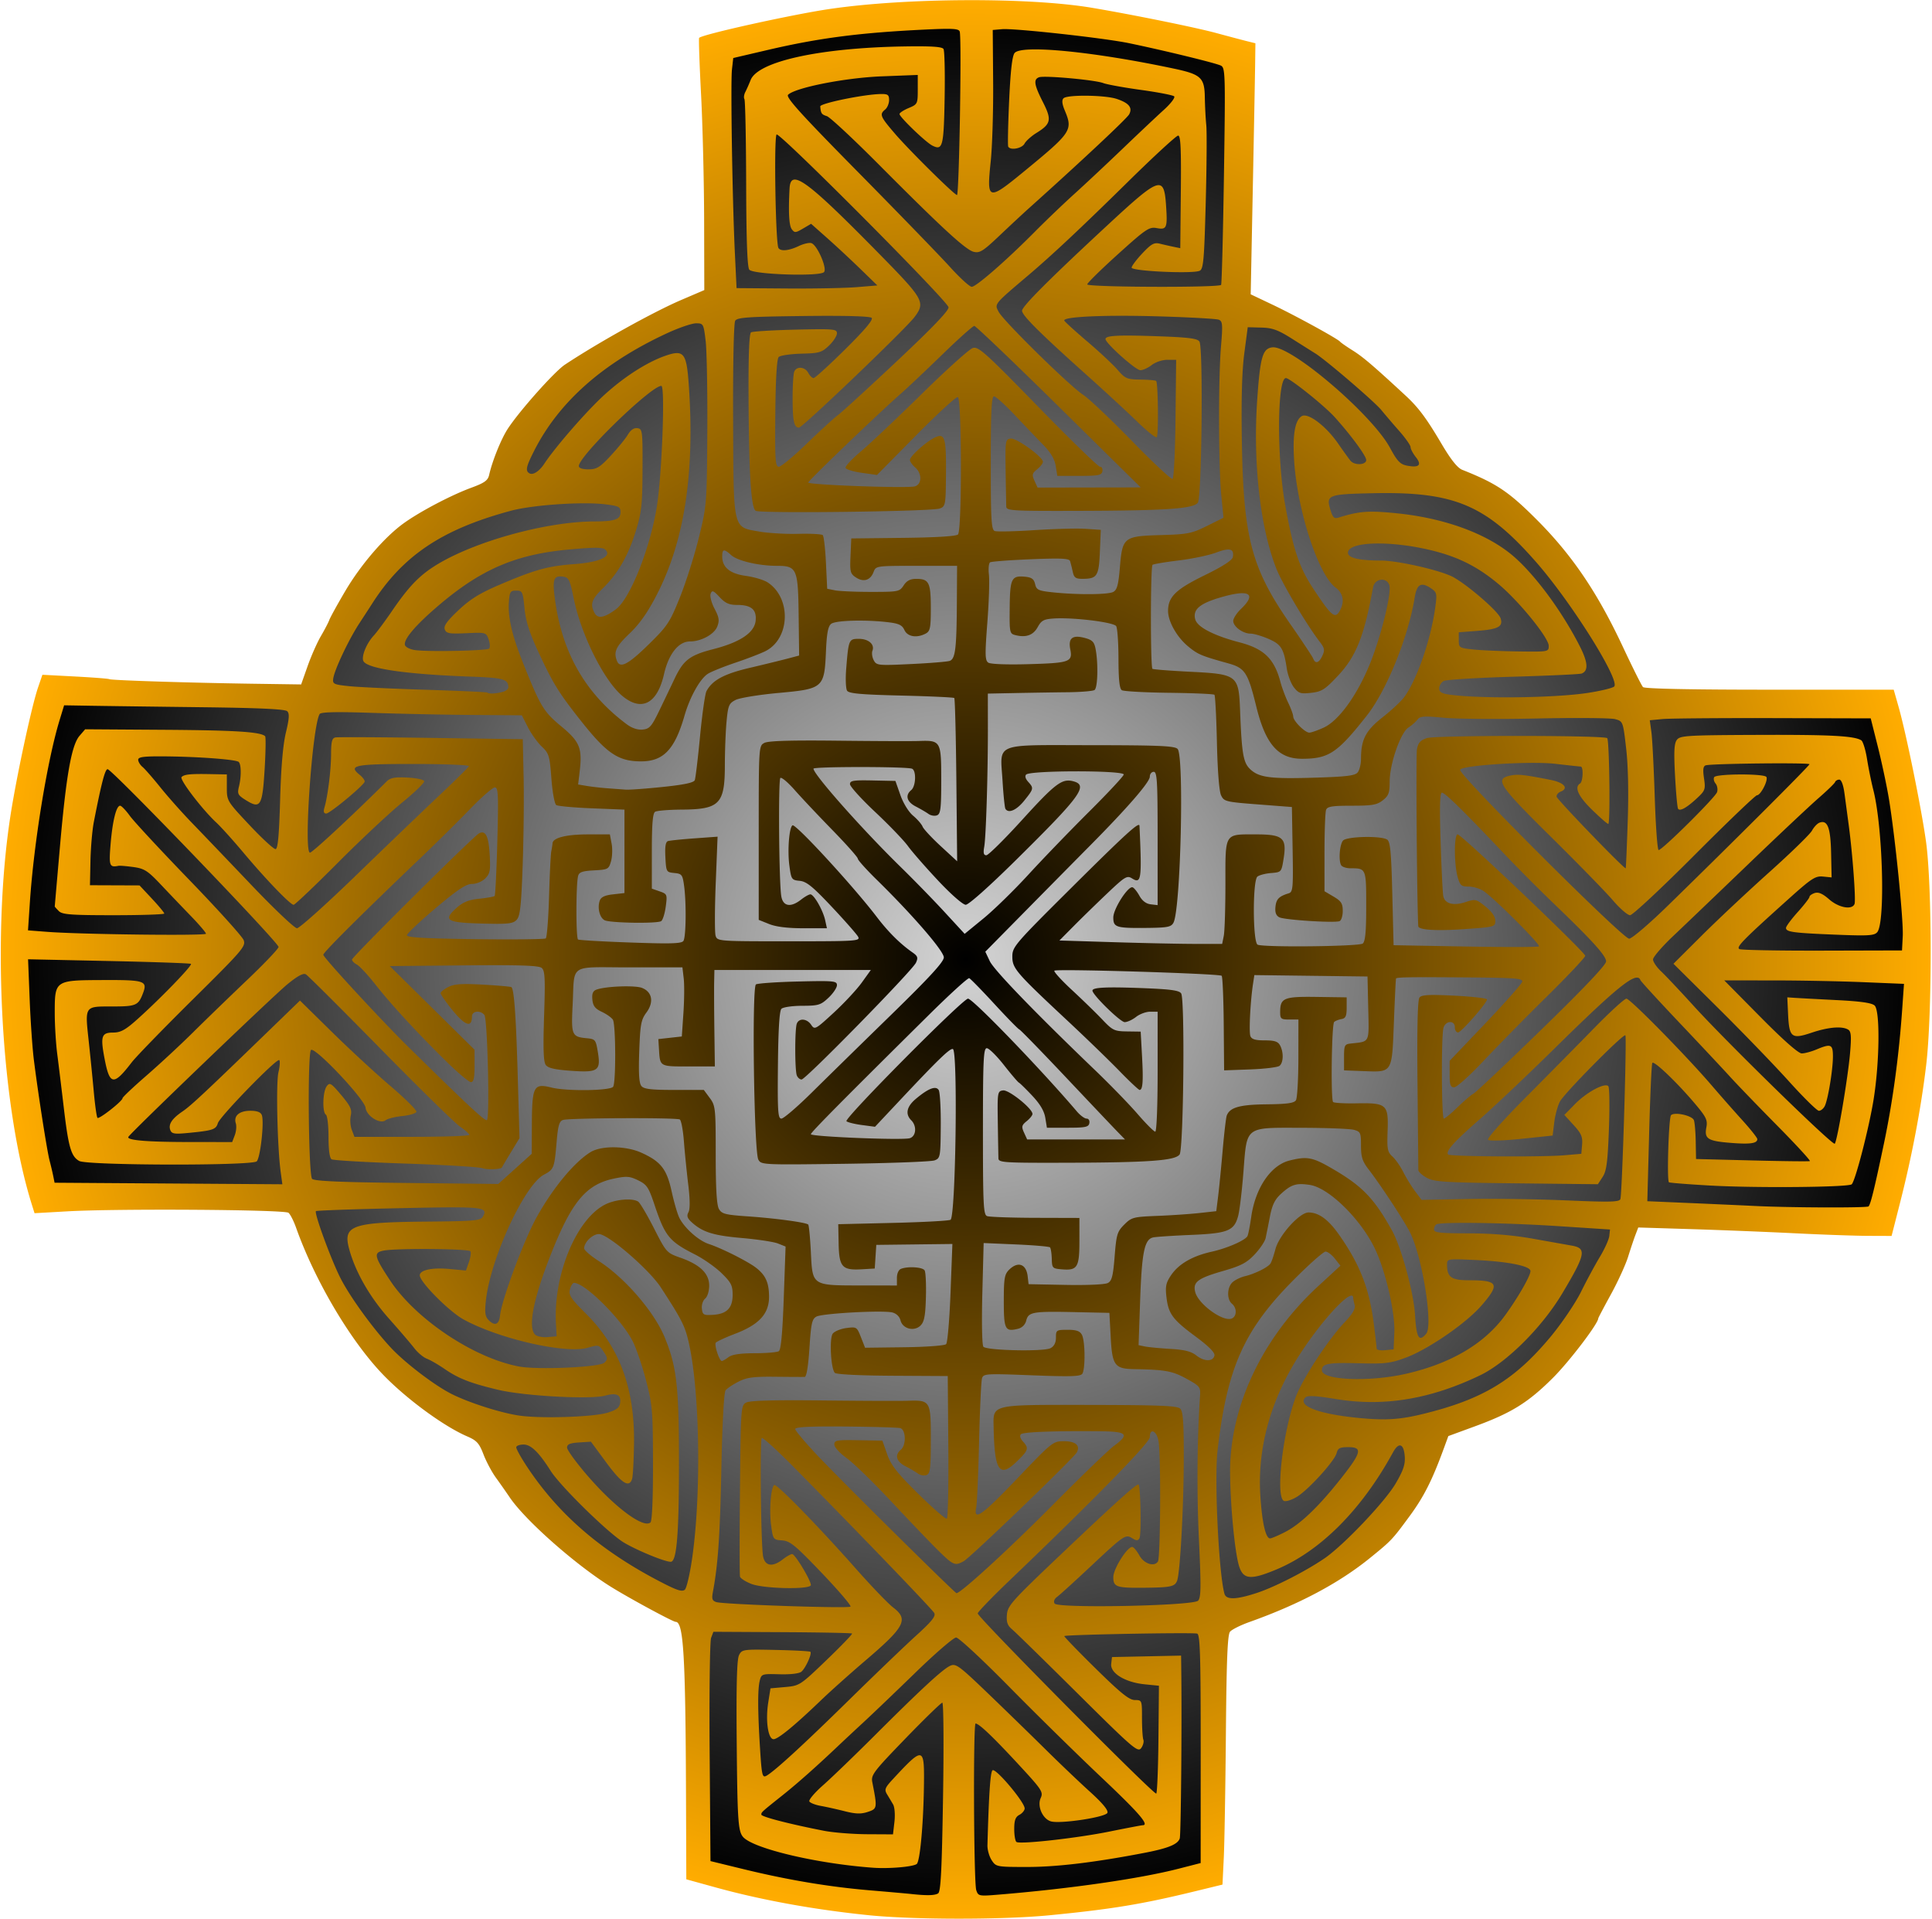
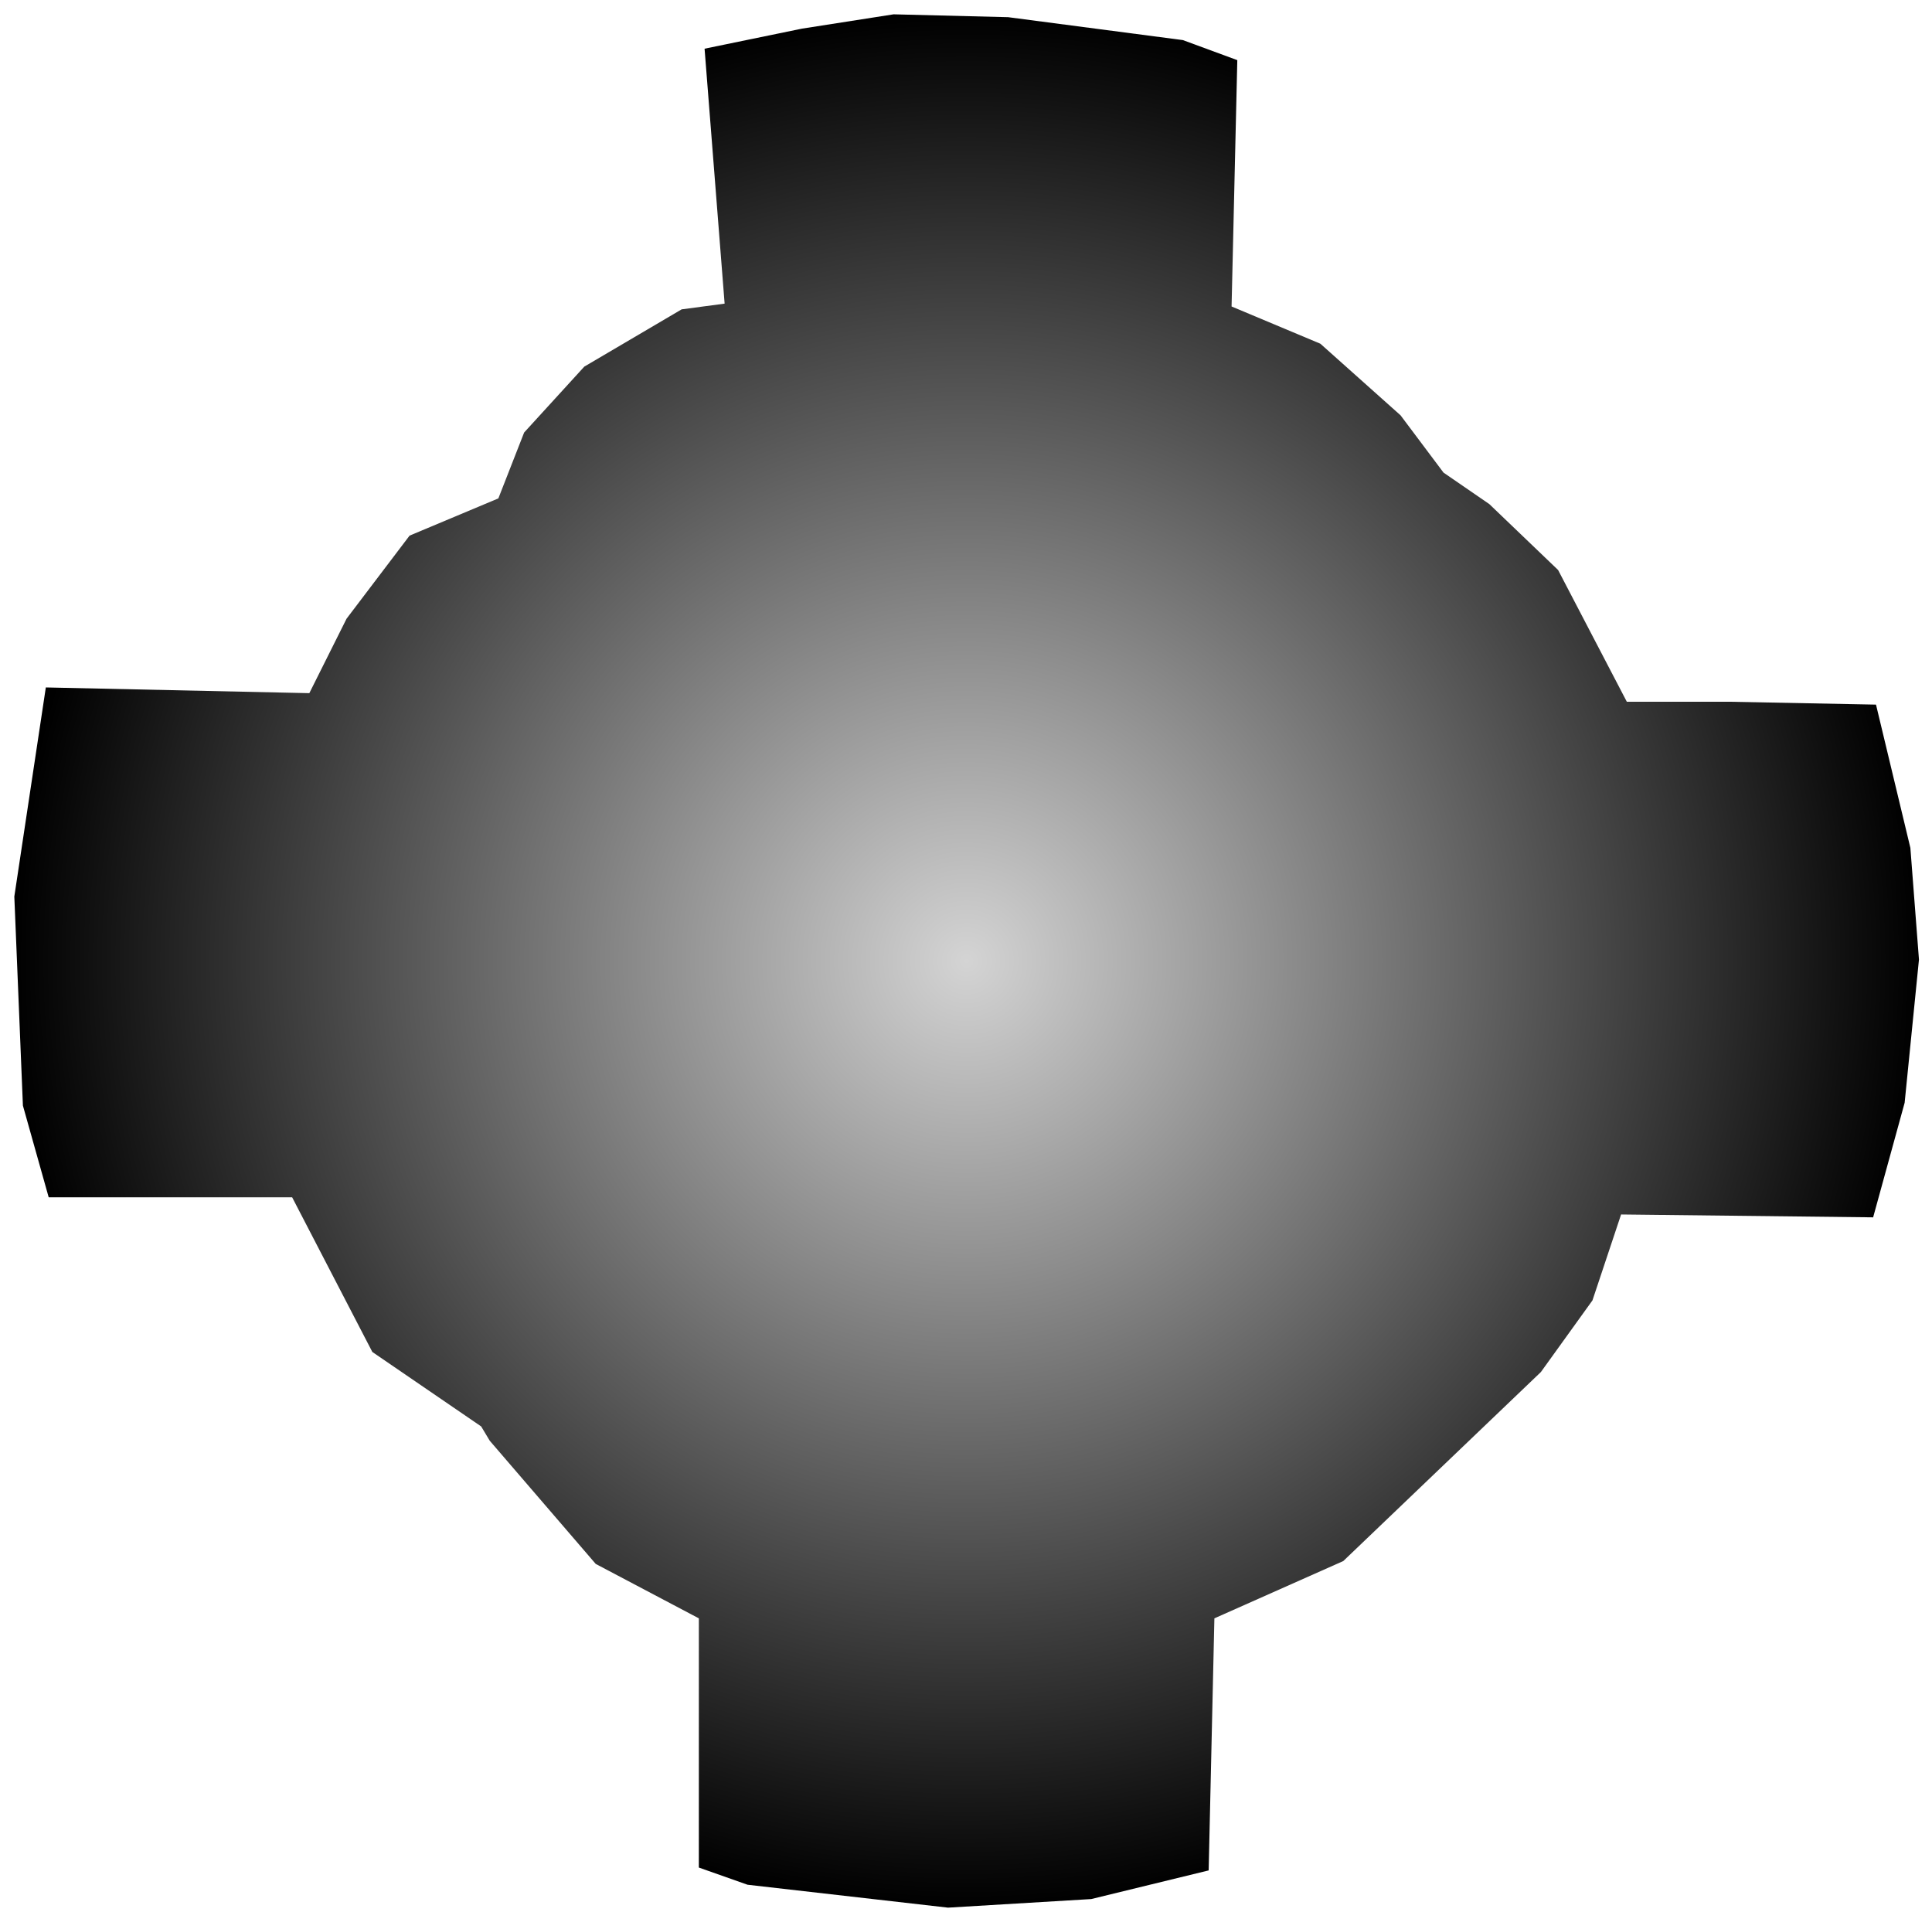
<svg xmlns="http://www.w3.org/2000/svg" xmlns:xlink="http://www.w3.org/1999/xlink" width="694.688" height="690" viewBox="0 0 694.688 690">
  <defs>
    <radialGradient xlink:href="#a" id="d" cx="347.246" cy="344.951" fx="347.246" fy="344.951" r="346.961" gradientTransform="matrix(1 0 0 .994 0 2.054)" gradientUnits="userSpaceOnUse" />
    <radialGradient xlink:href="#b" id="c" cx="347.575" cy="345.515" fx="347.575" fy="345.515" r="342.425" gradientTransform="matrix(1 0 0 .994 0 2.078)" gradientUnits="userSpaceOnUse" />
    <linearGradient id="b">
      <stop offset="0" stop-color="#d4d4d4" />
      <stop offset="1" />
    </linearGradient>
    <linearGradient id="a">
      <stop offset="0" />
      <stop offset="1" stop-color="#ffac00" />
    </linearGradient>
  </defs>
-   <path d="M288.358 10.299l32.955-5.15 41.194 1.03 62.821 8.239 19.568 7.209-2.06 88.567 31.925 13.388 28.836 25.746 15.448 20.597 16.477 11.329 24.717 23.686 24.716 47.373h37.075l52.522 1.03 12.358 51.493L690 345l-5.15 51.493-11.328 41.194-90.626-1.03-10.299 30.895L554.06 493.3l-24.717 15.447-16.477 6.18-8.24 26.775L483 561.27l-46.343 20.597-2.06 90.627-42.224 10.298-51.492 3.09-72.09-8.24-17.507-6.178v-89.597l-37.075-19.567-38.105-44.284-3.09-5.15-39.133-26.775-28.836-55.612H17.507L8.24 397.522l-3.09-75.179 11.329-75.179 94.746 2.06 13.388-26.776 22.657-29.866 31.925-13.388 9.269-23.687 21.627-23.686 35.014-20.597 15.448-2.06-7.209-91.657z" fill="url(#c)" fill-rule="evenodd" />
-   <path d="M312.188 688.582c-19.553-2-38.42-5.433-54.972-10.005l-10.441-2.884-.107-30.112c-.18-50.351-.899-62.456-3.712-62.456-.98 0-16.292-8.277-23.112-12.493-12.717-7.861-30.934-23.937-36.576-32.277a324.479 324.479 0 00-4.999-7.128c-1.442-1.99-3.436-5.737-4.43-8.329-1.538-4.008-2.414-4.972-5.866-6.46-8.674-3.735-22.627-14.074-30.92-22.909-11.55-12.307-23.964-33.456-30.596-52.127-.856-2.409-2.083-4.817-2.727-5.351-1.389-1.153-61.407-1.548-79.474-.524l-11.837.672-.994-3.178C.398 397.771-2.958 337.38 3.687 293.754c2.134-14.012 7.664-39.78 9.998-46.591l1.561-4.556 11.77.623c6.472.343 12.01.773 12.306.956.678.42 28.882 1.319 51.615 1.647l17.344.25 2.344-6.632c1.29-3.647 3.437-8.496 4.774-10.775 1.337-2.28 2.696-4.886 3.02-5.791.324-.906 2.89-5.557 5.702-10.335 5.613-9.537 14.122-19.42 20.987-24.379 5.864-4.234 17.083-10.135 24.357-12.811 4.772-1.755 5.974-2.62 6.421-4.62 1.117-4.997 4.294-12.879 6.66-16.521 4.16-6.405 16.82-20.621 20.586-23.117 12.003-7.953 31.8-18.96 41.847-23.265l8.264-3.542-.06-25.195c-.033-13.856-.53-34.18-1.103-45.165-.575-10.984-.886-20.13-.692-20.323 1.277-1.277 33.161-8.34 46.737-10.354 27.574-4.09 71.886-4.291 94.688-.43 14.884 2.521 37.092 7.035 44.53 9.052 4.641 1.258 9.704 2.599 11.25 2.98l2.813.692-.097 7.458c-.053 4.102-.435 24.412-.848 45.133l-.752 37.674 7.88 3.745c8.232 3.913 23.477 12.265 24.286 13.305.258.331 2.313 1.758 4.566 3.17 3.637 2.278 7.378 5.473 18.93 16.164 4.661 4.313 7.522 8.15 13.015 17.458 3.303 5.597 5.68 8.575 7.383 9.253 12.372 4.92 16.723 7.838 26.92 18.06 12.62 12.651 21.716 26.09 30.819 45.528 3.5 7.477 6.768 14.016 7.26 14.531.571.6 16.99.938 45.52.938h44.627l1.734 6.093c2.74 9.629 8.165 36.238 9.87 48.414 2.223 15.876 2.258 62.314.06 80.612-1.862 15.51-5.113 32.619-9.375 49.333l-3.048 11.953-8.437-.03c-4.64-.017-16.453-.432-26.25-.923-9.797-.49-26.494-1.16-37.105-1.49l-19.292-.597-1.028 2.692c-.565 1.481-1.75 5.013-2.631 7.849-.882 2.836-3.656 8.902-6.165 13.48-2.508 4.578-4.56 8.467-4.56 8.643 0 1.87-10.468 15.603-16.367 21.47-8.886 8.84-14.848 12.541-27.912 17.33l-9.628 3.53-1.673 4.57c-4.173 11.395-7.153 17.28-12.285 24.254-6.233 8.472-6.445 8.697-14.14 14.95-11.148 9.063-25.558 16.724-43.371 23.06-3.214 1.143-6.378 2.722-7.031 3.508-.9 1.084-1.26 9.985-1.488 36.677-.165 19.386-.508 39.521-.763 44.746l-.462 9.498-10.019 2.439c-19.032 4.633-29.788 6.403-52.205 8.592-16.886 1.648-48.836 1.628-65.157-.04zm25.13-7.825c.953-.604 1.345-8.276 1.77-34.673.301-18.643.186-33.896-.255-33.896-.44 0-6.411 5.8-13.267 12.89-11.521 11.915-12.423 13.104-11.912 15.703 1.837 9.334 1.804 9.547-1.616 10.676-2.452.81-4.356.752-8.312-.249-2.823-.714-6.7-1.575-8.615-1.914-1.915-.34-3.753-1.054-4.084-1.589-.33-.535 1.87-3.148 4.89-5.808 3.019-2.66 11.413-10.75 18.654-17.976 16.835-16.803 24.392-23.773 27.12-25.017 1.994-.908 3.158-.05 13.755 10.13 6.367 6.117 15.626 15.13 20.576 20.028 4.95 4.899 12.085 11.699 15.856 15.11 4.542 4.111 6.673 6.68 6.316 7.61-.615 1.602-17.153 4.086-20.381 3.062-2.96-.94-4.928-5.48-3.62-8.351 1.004-2.201.495-2.97-8.142-12.296-9.083-9.81-14.028-14.51-15.264-14.51-.887 0-.658 57.168.241 59.886.715 2.163.953 2.212 7.901 1.64 25.717-2.114 50.783-5.72 64.821-9.323l7.969-2.046.014-41c.01-33.544-.217-41.088-1.251-41.485-1.288-.495-47.258.355-47.786.883-.16.159 4.9 5.394 11.242 11.632 9.058 8.911 12.084 11.347 14.109 11.36 2.562.016 2.578.055 2.578 6.502 0 3.567.22 7.06.49 7.761.269.702-.087 2.063-.79 3.026-1.185 1.62-2.88.163-22.756-19.565-11.811-11.722-22.448-22.129-23.638-23.125-1.681-1.408-2.098-2.588-1.875-5.306.263-3.2 1.839-4.968 18.569-20.852 21.07-20.004 28.228-26.447 28.773-25.902.738.738 1.02 18.169.314 19.313-.56.907-1.1.906-2.56-.006-2.444-1.526-2.88-1.231-15.064 10.18-5.677 5.316-11.065 10.209-11.973 10.873-1.015.742-1.365 1.671-.908 2.41 1.111 1.798 49.77.83 51.59-1.027 1.054-1.075 1.107-4.842.307-21.923-.807-17.232-.663-35.672.406-51.925.194-2.953-.152-3.372-4.948-5.995-5.032-2.753-7.568-3.213-18.805-3.41-6.952-.123-7.839-1.337-8.382-11.482l-.469-8.75-12.656-.27c-14.91-.318-16.476-.04-17.254 3.06a4.005 4.005 0 01-2.914 2.922c-4.679 1.174-5.144.277-5.144-9.901 0-8.155.249-9.654 1.875-11.28 3.188-3.188 6.203-2.134 6.712 2.347l.319 2.81 13.373.26c7.706.15 14.118-.14 15.133-.682 1.439-.77 1.885-2.521 2.444-9.588.624-7.881.929-8.89 3.452-11.412 2.618-2.618 3.261-2.788 11.864-3.13 5.003-.198 11.826-.661 15.162-1.03l6.065-.669.657-5.263c.361-2.896 1.098-10.34 1.636-16.545.54-6.204 1.202-11.86 1.474-12.569 1.128-2.94 4.648-3.93 14.347-4.037 7.356-.08 9.875-.433 10.532-1.47.475-.752.87-7.588.878-15.194l.014-13.828h-3.281c-2.972 0-3.282-.249-3.282-2.633 0-5.132 1.263-5.66 13.125-5.49l10.782.154v3.738c0 2.999-.37 3.803-1.875 4.075-1.032.186-2.21.653-2.618 1.037-.906.852-1.265 27.893-.382 28.775.345.345 4.137.562 8.426.482 10.842-.202 11.514.394 11.17 9.915-.236 6.57-.04 7.604 1.747 9.22 1.107 1.002 2.86 3.508 3.895 5.57 1.035 2.063 2.938 5.159 4.23 6.88l2.346 3.129 16.53-.317c9.092-.174 25.068.05 35.503.496 15.729.673 19.052.593 19.443-.469.627-1.703 2.358-58.32 1.8-58.878-.703-.702-21.926 20.772-23.532 23.811-.807 1.527-1.727 4.902-2.044 7.5l-.577 4.724-11.204 1.17c-6.358.666-11.557.819-12.02.356-.463-.463 5.396-7.058 13.548-15.248 7.9-7.938 18.995-19.172 24.655-24.965 5.66-5.792 10.859-10.532 11.552-10.532 1.348 0 21.578 20.59 30.752 31.298a710.585 710.585 0 0010.92 12.398c2.965 3.27 5.391 6.332 5.391 6.805 0 1.543-2.584 1.909-9.556 1.353-8.254-.658-9.534-1.466-8.77-5.54.496-2.645-.014-3.716-4.044-8.498-6.467-7.672-14.815-15.65-15.385-14.704-.263.437-.774 11.801-1.135 25.254l-.657 24.459 15.32.659c8.427.362 19.118.845 23.758 1.072 12.28.602 39.907.693 40.466.134.748-.748 2.14-6.43 5.547-22.659 3.153-15.017 5.391-31.506 6.565-48.364l.626-8.989-14.883-.617c-8.186-.34-22.722-.619-32.303-.62l-17.42-.003 12.972 13.125c8.192 8.288 13.672 13.125 14.872 13.125 1.045 0 3.414-.633 5.265-1.407 5.256-2.196 5.95-1.904 5.95 2.502 0 4.787-1.8 15.653-2.963 17.89-.47.901-1.405 1.64-2.08 1.64-.674 0-5.504-4.746-10.733-10.547-5.23-5.8-16.72-17.696-25.535-26.433l-16.027-15.887 10.153-10.118c5.584-5.565 16.517-15.821 24.296-22.793 7.778-6.97 14.693-13.703 15.366-14.961.673-1.258 1.872-2.536 2.664-2.84 2.915-1.118 4.01 1.707 4.203 10.846l.187 8.824-3.082-.307c-2.729-.273-4.123.628-12.187 7.868-16.713 15.005-19.202 17.544-17.859 18.216.69.345 14.12.593 29.846.551l28.594-.075.268-5.157c.291-5.62-2.738-35.719-4.953-49.218-.762-4.641-2.55-13.079-3.975-18.75l-2.59-10.313-35.156-.092c-19.336-.05-37.211.102-39.723.338l-4.566.43.584 4.263c.322 2.345.861 12.845 1.2 23.334.338 10.49.969 19.07 1.401 19.07 1.307 0 20.413-18.94 21.013-20.831.307-.967.065-2.352-.537-3.078-.603-.726-.824-1.76-.491-2.3.77-1.244 17.992-1.307 18.758-.068.726 1.174-2.059 6.59-3.388 6.59-.558 0-10.69 9.703-22.517 21.563s-22.227 21.562-23.111 21.562c-.884 0-3.682-2.425-6.217-5.39-2.535-2.965-12.551-13.228-22.258-22.807-18.661-18.416-20.244-20.771-14.762-21.975 2.835-.623 4.865-.412 14.692 1.523 4.897.965 6.626 3.054 3.516 4.248-.774.297-1.407 1.077-1.407 1.734 0 .887 24.014 25.792 24.87 25.792.082 0 .406-7.488.718-16.64.362-10.622.16-20.177-.557-26.418-1.116-9.708-1.144-9.783-3.937-10.561-1.547-.432-14.203-.541-28.125-.243-13.922.297-29.04.178-33.595-.266-7.046-.686-8.445-.588-9.375.656-.6.804-2.063 2.09-3.249 2.858-2.848 1.843-6.74 13.021-6.745 19.374-.004 4.125-.376 5.146-2.475 6.797-2.095 1.648-3.788 1.943-11.15 1.943-7.05 0-8.786.279-9.248 1.483-.313.816-.569 7.735-.569 15.376v13.894l3.281 1.936c2.742 1.617 3.281 2.467 3.281 5.17 0 1.78-.527 3.424-1.171 3.655-1.949.697-19.799-.449-21.618-1.388-1.197-.618-1.61-1.725-1.406-3.765.28-2.792 1.24-3.773 4.766-4.866 1.518-.471 1.641-1.85 1.406-15.771l-.258-15.255-12.18-.937c-11.65-.897-12.228-1.04-13.295-3.282-.68-1.43-1.26-8.825-1.486-18.978-.203-9.148-.607-16.871-.897-17.161-.29-.29-7.64-.61-16.335-.712-8.694-.102-16.334-.525-16.979-.94-.82-.53-1.176-3.897-1.186-11.248-.007-5.77-.38-11.068-.825-11.772-.904-1.427-15.477-3.21-22.458-2.749-3.58.237-4.451.704-5.765 3.092-1.602 2.911-4.186 3.845-7.992 2.89-2.104-.528-2.172-.857-2.077-9.949.11-10.435.654-11.525 5.518-11.052 2.388.232 3.192.82 3.615 2.642.484 2.083 1.164 2.41 6.13 2.945 8.84.951 20.083.89 21.97-.12 1.377-.737 1.862-2.538 2.389-8.858.903-10.847 1.357-11.2 14.829-11.586 9.538-.273 10.99-.561 16.446-3.263l5.984-2.963-.792-8c-1.018-10.274-1.084-41.914-.113-53.583.666-8.001.573-9.09-.82-9.625-.863-.331-10.482-.868-21.375-1.193-19.494-.582-34.71.093-34.153 1.515.157.398 3.87 3.775 8.253 7.503s9.297 8.32 10.92 10.206c2.721 3.16 3.362 3.434 8.2 3.502 2.886.041 5.436.263 5.666.493.697.697.892 19.536.21 20.22-.35.35-3.48-2.136-6.957-5.523-3.476-3.388-11.593-10.88-18.039-16.648-17.02-15.234-23.437-21.612-23.437-23.297 0-1.577 9.854-11.427 31.394-31.382 18.12-16.787 19.65-17.281 20.374-6.588.56 8.252.288 8.919-3.361 8.254-2.696-.49-3.847.286-13.954 9.415-6.058 5.472-11.015 10.344-11.015 10.825 0 1.047 47.491 1.217 48.135.173.238-.387.696-18.085 1.018-39.328.552-36.403.49-38.675-1.08-39.495-1.696-.885-20.316-5.431-33.073-8.075-8.973-1.859-41.181-5.413-45.612-5.032l-3.37.29.147 18.75c.08 10.312-.311 23.136-.87 28.497-1.485 14.215-1.07 14.329 12.268 3.377 16.73-13.737 17.312-14.61 14.404-21.571-1.03-2.462-1.175-3.815-.485-4.505 1.326-1.326 14.858-1.17 19.066.218 4.444 1.467 5.817 3.15 4.53 5.556-.812 1.517-17.242 16.909-36.132 33.85-2.04 1.83-6.766 6.226-10.5 9.769-5.903 5.598-7.118 6.36-9.287 5.815-2.9-.728-11.3-8.46-34.27-31.546-9.084-9.13-17.416-16.885-18.515-17.234-1.911-.606-2.161-.974-2.374-3.488-.095-1.114 15.602-4.34 21.703-4.46 2.6-.051 3.047.267 3.047 2.169 0 1.226-.633 2.754-1.407 3.396-2.115 1.755-1.825 2.473 3.516 8.69 5.087 5.923 20.874 21.552 22.296 22.074.79.29 1.744-56.236.992-58.783-.313-1.06-2.575-1.196-12.188-.738-23.714 1.131-38.356 3.025-56.929 7.366l-12.313 2.878-.464 4.114c-.53 4.709.141 47.094 1.046 65.961l.607 12.657 17.812.135c9.797.074 21.188-.142 25.313-.48l7.5-.615-6.094-5.92c-3.352-3.257-8.712-8.244-11.911-11.083l-5.818-5.161-2.924 1.718c-2.663 1.565-3.022 1.585-4.027.218-.993-1.352-1.245-6.008-.792-14.672.381-7.288 6.15-3.051 32.738 24.039 15.534 15.829 16.154 16.958 12.187 22.228-3.295 4.377-40.266 39.749-41.547 39.749-1.784 0-2.281-2.347-2.281-10.781 0-4.299.256-8.483.57-9.299.799-2.083 3.857-1.846 5.055.393.552 1.03 1.414 1.875 1.916 1.875s5.618-4.657 11.37-10.348c7.059-6.985 10.148-10.656 9.508-11.296-.606-.606-9.493-.848-24.564-.669-19.759.235-23.758.51-24.498 1.688-.518.824-.831 15.467-.756 35.381.15 40.278-.206 38.737 9.357 40.42 3.272.575 9.6.946 14.064.825s8.43.09 8.814.469c.384.378.9 4.872 1.146 9.985l.447 9.296 2.81.562c1.544.309 7.386.561 12.982.561 9.817 0 10.227-.082 11.709-2.343 1.106-1.688 2.371-2.344 4.522-2.344 4.574 0 5.236 1.323 5.236 10.467 0 7.164-.233 8.341-1.814 9.188-3.208 1.717-6.575 1.167-7.678-1.255-.812-1.781-1.974-2.34-5.839-2.804-8.2-.985-18.885-.685-20.495.576-1.121.878-1.592 3.348-1.875 9.848-.575 13.207-.936 13.525-17.052 14.996-7.063.645-14.023 1.783-15.467 2.53-2.37 1.226-2.684 1.975-3.227 7.734-.332 3.507-.606 10.607-.61 15.777-.01 13.88-1.897 15.82-15.475 15.905-4.64.029-8.965.383-9.61.788-.848.533-1.171 4.442-1.171 14.182v13.447l2.802.977c2.717.947 2.783 1.112 2.2 5.482-.332 2.478-1.065 4.825-1.63 5.214-1.389.957-18.45.691-20.367-.317-1.778-.936-2.64-4.421-1.738-7.018.454-1.305 1.783-1.942 4.76-2.28l4.13-.468v-30l-11.72-.469c-6.445-.258-12.206-.786-12.803-1.173-.606-.394-1.376-4.596-1.746-9.536-.613-8.177-.87-9.027-3.456-11.483-1.537-1.458-3.782-4.587-4.989-6.952l-2.194-4.3-17.64-.125c-9.702-.069-25.913-.404-36.024-.746-13.016-.439-18.57-.318-19.024.415-2.638 4.269-5.821 49.837-3.481 49.837.87 0 15.214-13.317 27.563-25.59 1.336-1.328 2.91-1.625 7.436-1.406 3.157.153 5.89.728 6.07 1.278.182.55-3.37 4.007-7.894 7.682-4.523 3.675-14.969 13.456-23.213 21.734-8.244 8.279-15.374 15.053-15.846 15.053-1.18 0-9.998-9.165-18.04-18.75-3.677-4.383-8.05-9.235-9.718-10.782-5.092-4.724-13.386-15.585-12.528-16.407 1.018-.975 3.064-1.18 10.418-1.044l5.86.108v4.776c0 4.716.105 4.888 8.203 13.497 4.511 4.797 8.71 8.659 9.331 8.583.815-.1 1.267-5.039 1.627-17.759.332-11.735 1.026-19.808 2.079-24.168 1.202-4.982 1.319-6.808.488-7.639-.77-.77-9.89-1.198-30.864-1.453-16.374-.198-34.182-.433-39.573-.52l-9.802-.161-1.655 5.425c-4.411 14.464-9.246 44.156-10.664 65.499l-.664 9.987 6.919.533c12.01.927 57.075 1.462 57.075.678 0-.412-2.426-3.258-5.391-6.323a1589.695 1589.695 0 01-10.803-11.305c-4.757-5.037-5.955-5.805-9.891-6.347-2.464-.338-4.88-.538-5.37-.442-3.265.636-3.482.04-2.839-7.783.686-8.333 2.046-13.828 3.423-13.828.472 0 2.051 1.645 3.508 3.657 1.458 2.012 11.058 12.353 21.334 22.981 10.277 10.628 19.087 20.386 19.579 21.683.836 2.206-.348 3.588-18.282 21.331-10.546 10.435-20.44 20.622-21.987 22.638-6.458 8.418-7.9 8.253-9.7-1.104-1.603-8.335-1.19-9.624 3.077-9.624 2.577 0 4.34-.941 8.232-4.398 8.29-7.36 20.423-19.866 19.699-20.304-.376-.226-13.705-.69-29.62-1.029l-28.939-.617.571 14.346c.314 7.89.995 17.72 1.515 21.846 1.54 12.24 4.712 32.566 5.63 36.093.471 1.805 1.072 4.355 1.337 5.667l.48 2.385 40.951.277 40.951.278-.584-4.263c-1.21-8.833-1.744-32.074-.826-35.99.514-2.194.639-4.173.276-4.397-1.001-.619-21.318 20.272-22.059 22.682-.705 2.293-1.791 2.653-10.612 3.51-4.974.485-5.963.33-6.477-1.01-.794-2.069.546-4.112 4.433-6.758 3.02-2.057 7.943-6.665 31.61-29.588l10.572-10.24 11.46 11.268c6.303 6.197 15.799 14.966 21.102 19.487 5.302 4.52 9.488 8.685 9.3 9.253-.187.568-2.464 1.25-5.06 1.516-2.597.266-5.306.948-6.02 1.517-1.956 1.556-6.849-1.505-7.208-4.51-.38-3.186-18.535-22.343-19.638-20.723-1.278 1.879-.877 44.997.431 46.305.804.804 10.281 1.214 34.022 1.473l32.908.358 6.015-5.42 6.016-5.42.043-9.844c.065-14.616.564-15.589 7.17-13.958 5.479 1.353 21.147 1.124 22.065-.323 1.04-1.639.954-22.435-.1-24.1-.47-.743-2.256-2.01-3.97-2.816-2.41-1.133-3.18-2.128-3.4-4.39-.207-2.123.178-3.103 1.406-3.58 3.165-1.228 13.864-1.649 16.43-.646 3.689 1.44 4.353 5.13 1.597 8.859-1.93 2.61-2.233 4.256-2.58 13.986-.283 7.926-.065 11.425.774 12.436.913 1.1 3.49 1.407 11.806 1.407h10.639l2.137 2.891c2.046 2.767 2.138 3.646 2.138 20.39 0 12.168.352 18.116 1.157 19.521 1.016 1.773 2.281 2.098 10.313 2.653 10.035.693 21.005 2.179 21.784 2.951.273.27.707 4.772.965 10.003.593 12.05.321 11.87 18.046 11.89l12.891.013v-2.712c0-1.608.604-2.944 1.483-3.281 2.53-.97 7.746-.626 8.48.56.384.622.594 4.946.468 9.61-.18 6.652-.59 8.846-1.897 10.176-2.269 2.31-6.47 1.26-7.24-1.808-.344-1.374-1.488-2.48-2.94-2.845-3.437-.862-25.106.314-27.287 1.481-1.593.853-1.937 2.397-2.514 11.31-.424 6.545-1.054 10.343-1.72 10.378-.579.031-5.348.008-10.598-.05-7.812-.089-10.209.23-13.188 1.75-2.003 1.021-4.087 2.415-4.632 3.097-.615.77-1.202 11.576-1.546 28.428-.493 24.182-1.188 34.244-3.053 44.206-.444 2.376-.2 3.068 1.245 3.527 2.649.84 47.483 2.36 48.248 1.635.358-.34-4.282-5.78-10.313-12.09-9.526-9.966-11.395-11.504-14.246-11.718-3.227-.243-3.293-.333-3.975-5.404-.735-5.459-.09-13.756 1.126-14.508.88-.544 15.64 14.583 29.398 30.13 5.55 6.27 11.55 12.515 13.333 13.875 5.652 4.311 4.28 6.945-9.928 19.072-5.439 4.643-12.61 11.055-15.937 14.25-9.519 9.142-15.5 14.056-17.108 14.056-1.992 0-2.957-6.668-1.916-13.246l.797-5.035 5.273-.469c5.196-.461 5.414-.603 14.853-9.674 5.269-5.063 9.417-9.368 9.218-9.567-.199-.198-11.501-.42-25.116-.493l-24.755-.131-.822 2.198c-.453 1.21-.688 19.76-.523 41.222l.3 39.024 11.72 2.86c15.984 3.903 30.946 6.417 45.468 7.641 6.703.565 13.453 1.165 15 1.333 5.592.609 8.46.544 9.662-.218zm-23.255-9.22c-20.343-1.451-43.443-6.932-46.93-11.134-1.744-2.102-1.999-6.106-2.245-35.308-.165-19.569.087-28.506.843-30 1.047-2.065 1.423-2.12 13.159-1.875 6.645.138 12.27.44 12.503.673.647.647-1.737 5.904-3.244 7.155-.803.666-3.935 1.033-7.838.92-6.318-.185-6.518-.12-7.125 2.298-.778 3.1-.743 10.923.11 24.54.592 9.441.821 10.438 2.229 9.685 2.832-1.515 13.425-11.233 30.1-27.613 9.023-8.863 19.717-19.12 23.762-22.793 5.7-5.174 7.17-7.012 6.527-8.16-.803-1.434-27.62-29.29-50.303-52.249-6.109-6.183-11.375-10.975-11.702-10.647-.709.708-.306 38.032.458 42.424.635 3.655 3.404 4.11 7.139 1.172 1.31-1.031 2.813-1.875 3.339-1.875 1.039 0 6.717 9.408 6.717 11.13 0 1.699-17.005 1.365-21.47-.422-2.034-.813-3.835-1.973-4.004-2.578-.169-.604-.175-14.704-.013-31.332.287-29.495.342-30.259 2.24-31.275 1.331-.712 9.993-.951 27.363-.755 13.979.158 27.675.214 30.436.123 8.496-.278 8.574-.152 8.574 13.921 0 10.416-.223 12.27-1.534 12.773-.844.324-2.215.097-3.047-.504-.832-.6-2.884-1.8-4.56-2.667-3.266-1.687-3.915-4.027-1.64-5.914 2.018-1.675 1.85-7.262-.235-7.785-.902-.226-9.762-.48-19.688-.565-12.772-.11-18.046.151-18.046.893 0 .577 3.656 4.916 8.125 9.643 8.442 8.93 49.277 49.357 49.867 49.37 1.52.032 18.931-15.914 34.351-31.46 10.313-10.397 20.332-20.066 22.266-21.486 5.666-4.162 4.776-5.16-4.688-5.255-16.769-.17-27.915.243-28.759 1.066-.53.517-.255 1.525.703 2.584 2.22 2.452 2.029 3.106-2.074 7.112-6.35 6.2-8.142 3.617-8.449-12.175-.163-8.39-1.319-8.12 34.7-8.06 25.163.043 31.354.3 32.402 1.348 1.008 1.008 1.289 5.023 1.266 18.11-.03 17.409-1.318 40.931-2.393 43.735-.813 2.119-2.252 2.432-11.646 2.534-10.187.11-11.296-.264-11.296-3.816 0-3.072 5.309-11.367 6.93-10.827.526.176 1.64 1.556 2.475 3.067 1.645 2.979 5.354 4.166 6.646 2.127.911-1.437 1.098-37.904.222-43.207-.625-3.781-3.148-4.964-3.148-1.475 0 1.973-19.954 22.352-50.461 51.534-6.278 6.005-11.414 11.33-11.414 11.832 0 1.397 63.492 65.46 64.192 64.769.337-.333.692-9.193.788-19.688l.176-19.081-5.156-.52c-6.995-.703-12.39-4.001-12.004-7.337l.285-2.456 12.422-.261 12.422-.262.073 6.355c.225 19.536-.136 58.043-.556 59.369-.672 2.117-4.129 3.54-12.544 5.167-17.753 3.43-31.574 5.101-42.202 5.101-11.122 0-11.315-.036-12.886-2.435-.878-1.34-1.56-3.766-1.515-5.391.507-18.41 1.027-26.134 1.813-26.92 1.04-1.04 11.567 11.425 11.567 13.696 0 .713-.844 1.748-1.875 2.3-1.44.77-1.875 1.963-1.875 5.134 0 2.272.368 4.358.82 4.637 1.44.89 21.76-1.388 33.397-3.744 6.186-1.252 11.565-2.277 11.953-2.277 2.546 0-1.187-4.326-14.999-17.378-8.636-8.162-23.516-22.778-33.066-32.48-9.55-9.703-18.099-17.642-18.998-17.642-.9 0-7.43 5.628-14.512 12.507-7.082 6.878-15.574 15-18.87 18.046a1201.51 1201.51 0 00-8.954 8.353c-7.605 7.225-14.67 13.503-19.78 17.577-7.923 6.315-7.929 6.32-7.929 7.199 0 .776 10.244 3.421 22.5 5.811 3.352.653 10.313 1.21 15.469 1.238l9.375.05.52-4.524c.287-2.5.077-5.28-.47-6.214-.543-.93-1.52-2.566-2.17-3.637-1.047-1.724-.804-2.356 2.112-5.505 10.833-11.698 11.297-11.63 11.144 1.618-.164 14.181-1.406 27.978-2.603 28.916-1.282 1.004-9.922 1.755-15.564 1.352zm23.35-114.011c-2.788-2.736-10.335-10.612-16.772-17.502-6.436-6.89-13.713-13.973-16.171-15.739-2.517-1.808-4.47-3.955-4.47-4.914 0-1.535.86-1.689 8.637-1.553l8.637.15 1.728 4.91c1.4 3.977 3.528 6.681 11.214 14.25 5.218 5.138 9.824 9.134 10.236 8.88.411-.255.654-11.89.539-25.858l-.21-25.395-19.873-.112c-11.894-.067-20.223-.488-20.743-1.05-1.428-1.54-1.998-12.354-.742-14.073.611-.836 2.808-1.747 4.882-2.025 3.689-.495 3.802-.424 5.26 3.286l1.489 3.792 14.114-.177c7.923-.1 14.515-.588 15.029-1.115.503-.515 1.216-8.83 1.585-18.477l.67-17.54-13.683.163-13.683.163-.277 4.252-.278 4.252-4.687.275c-7.035.413-8.132-.809-8.3-9.24l-.138-6.973 19.688-.468c10.828-.258 20.14-.765 20.695-1.126 1.846-1.204 2.669-60.772.847-61.38-1.048-.35-5.124 3.584-18.925 18.27l-9.088 9.672-4.733-.626c-2.604-.345-5.092-.963-5.53-1.374-.966-.907 41.843-44.061 43.71-44.061 1.729 0 26.263 25.418 39.137 40.546 1.206 1.418 2.781 2.579 3.5 2.579.739 0 1.168.712.99 1.64-.27 1.399-1.418 1.64-7.788 1.64h-7.47l-.582-3.573c-.397-2.446-1.881-4.954-4.703-7.95-2.268-2.408-4.424-4.521-4.793-4.697-.369-.176-2.802-3.032-5.407-6.346-2.604-3.315-5.361-6.027-6.126-6.027-1.2 0-1.39 4.098-1.39 29.9 0 26.45.171 29.965 1.488 30.47.82.315 8.624.593 17.344.618l15.855.045v8.275c0 9.49-.719 10.662-6.263 10.206-3.444-.284-3.584-.43-3.677-3.83-.054-1.943-.343-3.78-.644-4.08-.3-.3-5.79-.773-12.199-1.05l-11.652-.503-.473 18.177c-.272 10.455-.108 18.577.387 19.116 1.25 1.364 21.72 1.8 24.123.514 1.312-.702 1.96-1.968 1.96-3.828 0-2.666.171-2.78 4.186-2.78 3.18 0 4.42.436 5.157 1.813 1.161 2.17 1.27 12.2.15 13.966-.637 1.006-4.16 1.117-18.162.574-16.528-.641-17.399-.588-17.919 1.096-.3.973-.774 11.262-1.053 22.864-.278 11.601-.746 22.253-1.038 23.671-1.026 4.972 2.183 2.675 14.913-10.674 12.344-12.944 12.73-13.253 16.584-13.253 4.246 0 6.012 1.52 4.673 4.024-1.112 2.077-38.098 37.663-40.627 39.089-3.146 1.774-3.738 1.53-9.138-3.77zM615 426.26c-7.992-.451-14.699-.982-14.904-1.179-.787-.757-.08-23.285.756-24.122 1.26-1.26 7.58.124 8.224 1.801.297.775.592 4.232.654 7.683l.114 6.275 20.156.51c11.086.281 20.43.389 20.764.239.334-.15-4.94-5.886-11.72-12.746-6.779-6.86-14.413-14.773-16.964-17.582-2.551-2.81-10.778-11.585-18.281-19.5-7.504-7.916-13.783-14.772-13.955-15.235-1.246-3.359-7.983 2.009-31.094 24.776-9.54 9.397-21.575 20.78-26.747 25.295-9.276 8.1-12.352 11.55-11.265 12.637.735.735 33.749.944 41.657.264l6.199-.533.28-3.347c.23-2.739-.325-4.009-3.054-6.988l-3.335-3.642 3.857-3.93c4.208-4.287 10.755-7.783 11.97-6.39.413.472.505 7.418.204 15.434-.447 11.911-.86 15.052-2.262 17.189l-1.714 2.614-29.223-.32c-25.788-.283-29.581-.516-32.27-1.98-1.676-.911-3.05-2.174-3.055-2.805-.005-.631-.137-14.568-.296-30.97-.194-20.125.037-30.226.711-31.063.78-.97 3.561-1.111 12.718-.647 6.445.327 11.65.942 11.566 1.367-.314 1.59-9.27 11.788-10.394 11.835-.645.027-1.172-.795-1.172-1.826 0-2.658-3.373-2.465-4.097.234-.84 3.133-.71 32.579.143 32.579.403 0 2.618-1.835 4.922-4.077 2.303-2.242 4.9-4.458 5.768-4.925.869-.467 11.943-10.923 24.61-23.235 14.935-14.519 23.029-23.046 23.029-24.261 0-2.054-4.912-7.473-19.219-21.203-5.156-4.948-13.17-13.01-17.809-17.914-14.045-14.85-20.9-21.573-21.996-21.573-.746 0-.882 4.982-.481 17.578.307 9.668.745 18.5.972 19.625.556 2.757 3.657 3.575 8.054 2.124 3.465-1.144 3.786-1.07 7.132 1.638 2.278 1.844 3.503 3.62 3.503 5.076 0 2.188-.25 2.258-10.781 3-10.405.735-16.835.34-16.911-1.037-.48-8.69-.865-61.497-.464-63.634.435-2.323 1.238-3.217 3.578-3.986 3.177-1.044 63.78-1.026 64.825.019.775.776 1.149 30.849.383 30.848-.34 0-2.977-2.303-5.86-5.116-4.937-4.821-6.434-8.098-4.301-9.416 1.081-.668 1.29-6.09.234-6.102-.386-.005-4.5-.45-9.14-.99-8.99-1.047-34.219.567-34.219 2.189 0 2.29 58.495 60.684 60.788 60.684.961 0 7.153-5.28 13.835-11.797 23.805-23.216 51.002-50.37 51.003-50.922 0-.637-35.427-.253-37.325.404-.902.312-1.062 1.551-.598 4.646.589 3.925.419 4.42-2.434 7.085-3.77 3.52-6.247 4.907-6.896 3.857-.27-.437-.76-5.817-1.088-11.956-.462-8.653-.312-11.533.669-12.818 1.155-1.513 3.658-1.666 28.921-1.766 26.154-.104 34.793.344 37.37 1.937.616.38 1.55 3.401 2.078 6.714.527 3.312 1.55 8.343 2.273 11.179 3.398 13.33 4.345 47.55 1.414 51.081-1.044 1.259-3.175 1.39-14.911.917-15.357-.62-17.912-.965-17.912-2.425 0-.56 1.899-3.128 4.22-5.709 2.32-2.58 4.218-5.04 4.218-5.465 0-.425.857-1.045 1.903-1.377 1.35-.428 2.86.236 5.19 2.28 3.448 3.028 8.255 3.897 9.118 1.649.522-1.36-.704-17.965-2.088-28.295l-1.538-11.485c-.405-3.025-1.12-4.921-1.856-4.921-.659 0-1.338.392-1.51.871-.172.48-2.844 3.071-5.938 5.76-3.093 2.687-14.484 13.397-25.312 23.8-10.828 10.402-22.957 22.007-26.953 25.79-3.996 3.783-7.266 7.578-7.266 8.434 0 .856 1.318 2.795 2.93 4.31 1.611 1.514 6.857 7.078 11.658 12.365 11.906 13.112 50.006 50.326 50.756 49.575.883-.883 4.715-23.54 5.496-32.498.53-6.071.398-7.84-.632-8.492-2.162-1.369-7.131-.962-13.193 1.08-7.192 2.423-8.061 1.742-8.45-6.62l-.284-6.094 2.813.19c1.547.103 8.297.465 15 .803 8.602.434 12.6 1.009 13.593 1.956 1.975 1.884 1.784 20.202-.35 33.613-1.624 10.207-6.54 29.297-7.894 30.65-1.076 1.077-34.52 1.377-50.818.455zm-441.563-6.248c-1.289-.448-13.765-1.196-27.724-1.662-13.96-.466-25.878-1.155-26.485-1.53-.695-.43-1.103-3.415-1.103-8.071 0-4.064-.422-7.65-.937-7.969-1.35-.834-1.156-8.25.268-10.197 1.1-1.504 1.56-1.23 5.227 3.12 3.318 3.936 3.92 5.228 3.443 7.4-.318 1.448-.15 3.76.375 5.14l.953 2.506h20.648c11.356 0 20.645-.316 20.642-.703-.004-.387-1.493-1.716-3.31-2.953-1.817-1.237-14.738-13.893-28.713-28.125-13.976-14.231-26.009-26.225-26.74-26.653-.917-.536-2.987.583-6.671 3.605-5.267 4.32-56.65 53.636-57.173 54.873-.51 1.203 6.856 1.81 22.09 1.82l15.257.011.938-2.468c.516-1.357.682-3.275.368-4.263-.854-2.692 1.258-4.519 5.224-4.519 2.424 0 3.722.487 4.13 1.55.914 2.382-.515 15.312-1.838 16.635-1.622 1.622-60.893 1.498-63.818-.133-2.91-1.623-3.871-4.925-5.533-18.99-.822-6.96-1.894-15.745-2.381-19.52-.488-3.776-.886-10.374-.886-14.662 0-11.813-.018-11.8 17.23-11.878 15.079-.067 16.184.291 14.508 4.702-1.698 4.465-2.47 4.796-11.165 4.796-9.963 0-9.75-.325-8.334 12.724.556 5.119 1.368 13.244 1.805 18.055.437 4.81 1.03 8.984 1.32 9.273.582.582 9.01-6.041 9.01-7.082 0-.36 3.88-4.023 8.62-8.14 4.742-4.117 12.24-11.072 16.661-15.455 4.422-4.383 13.237-12.918 19.589-18.967 6.351-6.05 11.405-11.378 11.23-11.841-1.005-2.662-59.916-63.88-61.472-63.88-.92 0-2.19 4.864-4.94 18.915-.573 2.927-1.124 9.255-1.224 14.063l-.182 8.741 8.916.035 8.916.034 4.443 4.75c2.444 2.613 4.444 5.023 4.444 5.357 0 .333-8.197.606-18.215.606-15.308 0-18.45-.236-19.687-1.474-.81-.81-1.473-1.555-1.473-1.655 0-.1.848-9.879 1.885-21.73 2.224-25.426 4.149-36.298 7.014-39.628l2.03-2.36 28.52.185c25.528.166 34.637.748 36.2 2.311.276.276.196 5.572-.176 11.77-.797 13.259-1.498 14.463-6.592 11.315-3.063-1.893-3.295-2.334-2.642-5.014.875-3.586.83-7.9-.09-8.821-.885-.885-14.351-1.902-26.54-2.005-7.577-.065-9.61.191-9.61 1.21 0 .71.699 1.87 1.553 2.578.853.707 3.755 4.028 6.448 7.38 2.693 3.352 7.755 9.047 11.248 12.656 3.494 3.61 13.082 13.63 21.307 22.266 8.225 8.637 15.672 15.703 16.55 15.703.876 0 10.43-8.558 21.229-19.018s24.275-23.393 29.947-28.739c5.672-5.346 10.453-10.077 10.625-10.513.172-.436-8.768-.793-19.867-.793-21.222 0-23.623.48-19.418 3.886 1.16.939 1.965 2.078 1.79 2.531-.602 1.562-12.494 11.396-13.78 11.396-.894 0-1.098-.645-.67-2.11 1.211-4.127 2.376-13.446 2.395-19.15.015-4.641.328-5.85 1.577-6.093.857-.167 16.36-.092 34.453.166l32.895.468.3 13.594c.166 7.477.014 21.726-.337 31.664-.525 14.86-.912 18.36-2.176 19.692-1.322 1.395-3.085 1.58-12.604 1.325-12.631-.338-13.965-1.176-8.972-5.638 2.33-2.082 4.328-2.887 8.146-3.28 2.783-.288 5.267-.731 5.522-.986.255-.255.695-9.14.98-19.745.448-16.803.333-19.282-.901-19.282-.78 0-4.78 3.48-8.89 7.734s-11.868 11.93-17.24 17.06c-21.882 20.892-35.547 34.488-35.547 35.368 0 .972 20.723 23.424 30.469 33.011 21.737 21.384 27.784 27.011 28.382 26.413 1.048-1.048.177-36.44-.93-37.79-1.484-1.805-4.484-1.44-4.484.548 0 4.3-2.568 3.314-7.5-2.88-2.062-2.59-3.75-5.065-3.75-5.5 0-.435 1.223-1.423 2.718-2.196 2.128-1.1 4.823-1.289 12.422-.869 5.337.295 9.965.697 10.284.892.996.61 1.69 10.397 2.321 32.74l.61 21.563-3.128 5.156c-1.72 2.836-3.144 5.227-3.164 5.314-.165.74-5.205.97-7.063.324zm99.237-3.085c-1.563-2.919-2.368-62.052-.859-62.985.633-.391 7.445-.862 15.137-1.047 12.887-.31 13.985-.206 13.985 1.325 0 .914-1.37 2.95-3.046 4.526-2.78 2.613-3.61 2.866-9.446 2.88-3.523.008-6.88.495-7.469 1.084-.718.719-1.13 7.372-1.257 20.273-.164 16.747-.003 19.204 1.256 19.204.794 0 5.716-4.225 10.937-9.387 5.222-5.163 18.035-17.714 28.473-27.891 13.903-13.555 18.98-19.087 18.985-20.683.006-2.287-11.196-15.248-24.131-27.922-3.741-3.664-6.802-7.077-6.802-7.583 0-.506-4.113-5.137-9.14-10.292-5.027-5.154-11.132-11.633-13.567-14.397-2.434-2.764-4.747-4.704-5.14-4.31-.793.792-.498 37.725.34 42.543.634 3.655 3.403 4.11 7.138 1.171 1.311-1.03 2.803-1.875 3.315-1.875 1.27 0 4.522 5.671 5.31 9.26l.643 2.928h-8.493c-5.617 0-9.769-.51-12.262-1.508l-3.769-1.508v-31.272c0-31.01.017-31.28 2.01-32.346 1.404-.752 9.382-.993 26.484-.801 13.462.151 26.51.2 28.996.108 7.979-.293 8.135-.025 8.135 13.952 0 10.415-.222 12.27-1.533 12.772-.844.324-2.215.097-3.047-.504-.832-.6-2.884-1.8-4.56-2.666-3.266-1.687-3.915-4.027-1.64-5.914 1.7-1.412 1.874-7.142.234-7.694-2.32-.779-35.391-.78-35.391 0 0 2.067 17.584 21.894 31.35 35.35 4.748 4.64 11.867 11.948 15.82 16.24l7.186 7.802 6.807-5.57c3.743-3.063 11.012-10.16 16.153-15.771 5.141-5.61 14.95-15.775 21.797-22.588 6.847-6.813 12.45-12.824 12.45-13.36 0-1.532-33.513-1.52-35.088.013-.53.516-.255 1.524.703 2.582 2.088 2.307 2.045 2.517-1.397 6.8-2.768 3.445-5.671 4.705-6.764 2.937-.258-.417-.723-4.952-1.034-10.078-.846-13.942-3.633-12.825 31.92-12.802 24.287.016 29.932.26 31.014 1.341 2.419 2.42 1.118 57.64-1.472 62.48-.834 1.557-2.104 1.805-9.656 1.881-11 .111-11.977-.196-11.977-3.77 0-3.072 5.31-11.367 6.93-10.827.527.175 1.64 1.556 2.475 3.067.981 1.78 2.4 2.852 4.024 3.044l2.509.297V301.47c0-20.68-.193-23.969-1.406-23.969-.774 0-1.407.787-1.407 1.75 0 1.928-8.004 11.165-21.347 24.633-4.78 4.825-15.242 15.416-23.249 23.535l-14.558 14.762 1.617 3.406c1.531 3.227 16.28 18.495 37.922 39.258 5.374 5.156 12.231 12.222 15.237 15.703 3.006 3.48 5.854 6.328 6.328 6.328.5 0 .863-9.06.863-21.562V363.75h-2.686c-1.477 0-3.759.844-5.07 1.875-1.31 1.031-3.153 1.875-4.094 1.875-1.55 0-11.588-9.82-11.588-11.337 0-1.152 4.966-1.395 18.084-.885 10.067.392 13.124.814 13.82 1.91 1.38 2.169.852 55.969-.568 57.91-1.601 2.19-11.033 2.88-40.476 2.96-22.817.062-24.614-.052-24.666-1.574-.031-.902-.133-6.703-.225-12.89-.164-10.927-.11-11.259 1.888-11.544 2.058-.294 10.581 6.525 10.581 8.466 0 .496-.934 1.659-2.076 2.583-1.82 1.474-1.938 1.983-.957 4.135l1.118 2.454 17.598-.001 17.598-.001-2.518-2.577c-1.385-1.418-9.77-10.26-18.633-19.648-8.863-9.389-16.46-17.193-16.883-17.344-.423-.15-4.458-4.28-8.968-9.18-4.51-4.898-8.57-9.056-9.024-9.24-.454-.184-6.945 5.722-14.424 13.125-31.54 31.218-42.519 42.314-42.519 42.971 0 .903 33.06 2.24 35.584 1.44 2.292-.729 2.581-4.372.51-6.443-2.222-2.222-1.655-4.913 1.615-7.666 4.506-3.791 7.239-4.851 8.257-3.203.458.74.791 6.55.741 12.91-.088 11.15-.167 11.593-2.238 12.38-1.18.45-15.689 1-32.24 1.223-29.542.4-30.112.372-31.117-1.506zm129.852-31.85c-3.63-3.738-12.021-11.86-18.645-18.047-18.618-17.39-19.875-18.851-19.875-23.097 0-3.479.84-4.461 20.731-24.236 20.114-19.997 24.913-24.376 24.985-22.798.893 19.367.66 21.01-2.676 18.927-1.79-1.119-2.533-.674-8.798 5.269-3.763 3.57-9.2 8.867-12.08 11.772l-5.239 5.28 19.687.614c10.827.337 23.995.613 29.262.613h9.575l.586-2.93c.322-1.611.586-10.034.586-18.717 0-18.546-.51-17.728 11.043-17.728 9.626 0 11.059 1.246 9.895 8.603-.79 4.99-.79 4.99-4.524 5.295-2.054.167-4.267.746-4.918 1.287-1.762 1.462-1.669 23.803.102 24.483 2.628 1.008 36.512.627 37.78-.425.923-.766 1.247-4.267 1.247-13.476 0-13.552-.011-13.58-5.646-13.58-1.475 0-2.983-.488-3.351-1.084-1.003-1.622-.58-7.386.65-8.868 1.256-1.513 13.583-1.81 15.847-.382 1.145.723 1.493 4.33 1.875 19.44l.469 18.55 25.781.47c14.18.257 26.094.24 26.475-.038.742-.541-15.84-17.14-19.858-19.878-1.32-.9-3.75-1.637-5.401-1.64-2.67-.007-3.111-.397-3.98-3.523-1.293-4.657-1.284-15.234.013-15.234 1.365 0 45.876 42.354 45.876 43.652 0 .57-6.223 7.173-13.828 14.672-7.606 7.499-17.838 17.905-22.74 23.124-4.9 5.22-9.646 9.49-10.546 9.49-1.342 0-1.636-.857-1.636-4.76v-4.761l12.89-13.53c7.09-7.44 13.028-14.158 13.194-14.927.261-1.202-2.618-1.418-20.625-1.546-20.026-.142-24.35-.072-24.737.403-.096.118-.44 7.175-.765 15.683-.704 18.425-.45 18.013-10.888 17.613l-7.038-.27v-4.687c0-4.305.191-4.709 2.344-4.95 7.068-.791 6.648.044 6.357-12.653l-.263-11.46-20.345-.252-20.345-.252-.468 3.065c-.97 6.351-1.528 17.365-.955 18.858.44 1.148 1.777 1.55 5.149 1.55 3.543 0 4.77.403 5.525 1.814 1.323 2.473 1.22 6.192-.202 7.34-.644.52-5.39 1.1-10.547 1.287l-9.375.34-.139-16.701c-.077-9.186-.409-16.972-.739-17.301-.79-.79-59.412-2.582-60.155-1.839-.316.316 2.53 3.447 6.322 6.958 3.793 3.511 8.697 8.281 10.898 10.6 3.72 3.918 4.348 4.22 8.908 4.283l4.905.068.485 8.841c.494 9.002.269 12.123-.874 12.123-.351 0-3.61-3.059-7.24-6.797zm-241.883-3.281c-10.612-10.436-19.948-20.556-25.613-27.764-2.708-3.445-5.72-6.692-6.695-7.213-.975-.522-1.773-1.334-1.773-1.806 0-.955 43.409-44.083 45.641-45.346 2.364-1.336 3.498.926 3.883 7.75.316 5.588.102 6.707-1.61 8.42-1.119 1.117-3.18 1.974-4.748 1.974-2.13 0-5.154 2.01-13.056 8.672-5.657 4.77-10.316 9.168-10.353 9.774-.05.81 6.44 1.185 24.54 1.416 13.536.173 24.954.05 25.375-.274.422-.323.955-7.078 1.185-15.01.231-7.931.592-15.265.804-16.296.21-1.031.416-2.335.455-2.897.14-1.99 4.948-3.197 12.73-3.197h7.882l.628 3.347c.345 1.841.245 4.689-.223 6.328-.812 2.845-1.092 2.994-6.113 3.26-4.205.222-5.353.628-5.718 2.024-.786 3.008-.8 22.354-.017 22.829.41.248 8.929.74 18.929 1.09 14.614.514 18.336.395 18.97-.604.929-1.466 1.07-13.67.227-19.811-.545-3.98-.807-4.32-3.515-4.584-2.868-.28-2.932-.394-3.208-5.687-.199-3.811.077-5.515.937-5.786.67-.21 4.956-.653 9.524-.983l8.304-.6-.668 16.822c-.368 9.251-.385 17.715-.038 18.807.621 1.959.974 1.985 26.38 1.985 24.24 0 25.7-.096 24.861-1.64-.49-.902-4.735-5.728-9.434-10.724-6.909-7.345-9.122-9.139-11.564-9.375-2.902-.28-3.048-.494-3.715-5.448-.734-5.455-.09-13.756 1.124-14.507 1.102-.68 21.886 21.905 30.25 32.872 4.206 5.514 8.393 9.675 12.94 12.86 1.831 1.283 2.021 1.867 1.193 3.666-1.308 2.84-39.646 41.984-41.12 41.984-.632 0-1.405-.667-1.717-1.483-.74-1.927-.74-16.67 0-18.597.799-2.082 3.646-1.845 5.175.431 1.24 1.846 1.53 1.69 8.103-4.368 3.749-3.455 8.283-8.324 10.077-10.82l3.26-4.538h-56.247l-.09 4.453c-.05 2.45-.014 10.254.079 17.344l.17 12.89h-9.484c-10.381 0-10.225.09-10.602-6.093l-.23-3.75 4.22-.469 4.218-.469.578-8.437c.318-4.64.366-10.23.107-12.422l-.47-3.984h-19.074c-22.171 0-19.627-1.715-20.412 13.75-.538 10.584-.267 11.214 5.04 11.72 3.108.296 3.296.524 4.018 4.857 1.141 6.856.172 7.547-9.605 6.857-5.846-.412-8.277-.974-9.104-2.105-.827-1.13-.987-5.845-.599-17.633.447-13.577.311-16.272-.87-17.252-1.056-.877-7.916-1.1-28.004-.912l-26.605.249 15.235 15.035 15.234 15.035v5.824c0 4.334-.332 5.825-1.297 5.825-.713 0-4.621-3.27-8.685-7.266zm176.687-65.175c-4.476-4.765-9.36-10.349-10.852-12.41-1.493-2.06-6.795-7.576-11.784-12.257-4.988-4.682-9.069-9.188-9.069-10.015 0-1.276 1.229-1.476 8.168-1.33l8.169.171 1.786 5.076c1.038 2.949 2.956 6.06 4.577 7.424 1.534 1.29 3.066 3.054 3.404 3.917.338.864 3.274 4.023 6.525 7.022l5.91 5.451-.285-29.134c-.157-16.023-.496-29.33-.754-29.57-.258-.239-8.845-.637-19.083-.883-14.478-.349-18.802-.738-19.458-1.75-.464-.717-.607-4.256-.317-7.865.845-10.53.951-10.781 4.542-10.781 3.491 0 5.77 1.99 4.893 4.274-.314.818-.101 2.363.472 3.434 1 1.87 1.537 1.923 13.481 1.35 6.842-.328 13.08-.842 13.863-1.142 1.98-.76 2.436-4.418 2.536-20.338l.086-13.828h-14.593c-14.48 0-14.6.017-15.436 2.215-1.138 2.994-3.59 3.761-6.316 1.976-2.063-1.352-2.23-2.008-1.977-7.756l.276-6.28 18.681-.212c11.766-.134 19.054-.585 19.688-1.218 1.448-1.448 1.391-48.9-.059-49.389-.585-.197-7.363 6.02-15.061 13.814l-13.997 14.173-5.486-.771c-3.018-.424-5.637-1.224-5.82-1.776-.185-.553 2.312-3.232 5.547-5.952 3.235-2.72 13.091-12.027 21.902-20.68 8.812-8.654 17.035-16.057 18.275-16.45 2.028-.644 4.372 1.455 23.428 20.983 11.646 11.933 21.7 21.698 22.341 21.698.642 0 1.025.738.851 1.64-.271 1.409-1.44 1.64-8.256 1.64h-7.94l-.58-3.573c-.397-2.434-1.804-4.826-4.414-7.5-2.108-2.16-6.717-6.985-10.242-10.723-3.525-3.738-6.925-6.797-7.556-6.797-.873 0-1.146 5.698-1.146 23.936 0 20.43.206 24.015 1.409 24.476.775.297 7.208.16 14.297-.306 7.088-.466 15.355-.68 18.37-.478l5.484.369-.327 7.91c-.36 8.709-.976 9.679-6.168 9.704-2.548.012-3.12-.396-3.594-2.564-.31-1.418-.738-3.132-.949-3.81-.305-.977-3.22-1.114-14.13-.667-7.561.31-14.143.807-14.626 1.106-.484.299-.676 2.287-.427 4.418.25 2.131-.009 9.913-.574 17.293-.88 11.503-.832 13.553.338 14.353.82.561 6.74.778 14.822.543 14.465-.42 15.567-.822 14.669-5.345-.777-3.91.713-5.19 4.848-4.167 2.922.723 3.686 1.4 4.175 3.698 1.084 5.09.888 14.378-.318 15.124-.626.387-4.95.742-9.61.789-4.658.047-13.031.177-18.606.29l-10.136.203.018 11.953c.026 16.776-.668 39.506-1.316 43.125-.401 2.238-.2 3.047.756 3.047.717 0 6.522-5.74 12.902-12.757 11.79-12.967 14.285-14.867 18.221-13.879 5.713 1.434 3.056 5.119-20.387 28.277-9.697 9.577-17.096 16.166-18.147 16.158-1.016-.008-5.257-3.72-9.914-8.677zM271.728 183.66c-1.684-1.04-2.453-13.413-2.572-41.339-.062-14.798.24-22.416.905-22.827.55-.34 7.721-.776 15.938-.97 13.854-.326 14.938-.23 14.938 1.324 0 .922-1.283 2.906-2.852 4.41-2.59 2.481-3.505 2.748-9.951 2.907-3.904.096-7.563.64-8.132 1.208-.672.672-1.098 7.741-1.22 20.236-.165 16.808-.008 19.203 1.266 19.203.8 0 5.3-3.723 10-8.273s9.811-9.223 11.358-10.385c1.547-1.16 11.164-9.964 21.37-19.562 12.628-11.874 18.47-17.984 18.281-19.12-.387-2.344-60.602-62.858-61.806-62.114-1.013.626-.394 39.107.656 40.807.792 1.282 3.752.997 7.32-.704 1.775-.847 3.834-1.307 4.576-1.022 2.143.822 5.723 9.16 4.471 10.412-1.639 1.639-25.509.848-26.853-.89-.717-.927-1.072-10.675-1.126-30.892-.043-16.245-.324-29.935-.625-30.421-.3-.486-.155-1.64.322-2.563.478-.923 1.338-2.864 1.912-4.312 2.66-6.714 24.934-11.584 55.23-12.076 9.694-.157 13.612.097 14.119.918.386.624.569 8.6.406 17.724-.31 17.421-.697 18.899-4.452 16.988-2.373-1.207-11.77-10.25-11.77-11.327 0-.43 1.477-1.4 3.282-2.154C329.916 37.51 330 37.34 330 32.21v-5.264l-12.89.499c-13.114.507-31.06 4.032-33.737 6.627-.91.882 4.517 6.877 25.313 27.966 14.559 14.765 29.371 30.049 32.917 33.965 3.546 3.917 7.06 7.121 7.808 7.121 1.587 0 12.563-9.58 22.71-19.82 3.904-3.941 10.262-10.027 14.129-13.525 3.867-3.497 11.686-10.82 17.375-16.273 5.688-5.452 12.372-11.751 14.853-13.998 2.48-2.246 4.154-4.434 3.719-4.863-.435-.428-5.802-1.469-11.926-2.312-6.125-.844-12.228-1.95-13.563-2.457-3.054-1.161-21.26-2.803-23.129-2.085-2.037.781-1.727 2.722 1.43 8.934 3.238 6.373 2.93 7.821-2.353 11.086-1.817 1.124-3.736 2.85-4.263 3.834-.934 1.745-5.068 2.512-5.862 1.088-.215-.386-.07-7.782.323-16.435.493-10.856 1.104-16.201 1.97-17.245 2.528-3.046 28.421-.504 57.272 5.622 9.739 2.068 11.01 3.241 11.122 10.267.052 3.211.287 7.737.524 10.057.236 2.32.146 14.882-.2 27.915-.548 20.614-.83 23.792-2.164 24.44-2.408 1.169-24.507.153-24.48-1.126.013-.59 1.753-2.905 3.866-5.144 3.229-3.423 4.234-3.974 6.304-3.46a143.8 143.8 0 004.894 1.11l2.43.497.199-20.241c.153-15.613-.068-20.241-.967-20.241-.64 0-8.785 7.499-18.098 16.664-16.83 16.563-27.122 26.217-35.822 33.603-12.414 10.537-12.143 10.204-10.616 13.1 1.767 3.354 25.5 26.653 30.443 29.888 2.063 1.35 9.942 8.807 17.509 16.573 7.567 7.765 14.131 13.888 14.587 13.607.455-.282.93-10.03 1.054-21.661l.226-21.149h-3.202c-1.783 0-4.259.831-5.586 1.875-1.31 1.031-3.16 1.867-4.11 1.856-1.687-.018-12.509-9.712-12.509-11.204 0-1.269 4.577-1.507 19.02-.991 10.91.39 14.056.795 14.76 1.902 1.386 2.18.85 55.97-.578 57.922-1.597 2.185-11.282 2.85-42.811 2.94-24.16.07-26.02-.042-26.073-1.566-.03-.902-.132-6.703-.225-12.89-.161-10.756-.083-11.263 1.789-11.531 2.07-.297 11.618 6.57 11.618 8.355 0 .55-.934 1.757-2.076 2.681-1.82 1.474-1.938 1.983-.957 4.135l1.118 2.453 18.536-.032 18.535-.032-29.446-29.03c-16.196-15.967-29.866-29.03-30.378-29.03-.513 0-5.614 4.552-11.335 10.115-5.722 5.564-12.513 11.974-15.09 14.244-8.353 7.356-33.282 31.28-33.282 31.939 0 .867 35.911 2.16 38.365 1.38 2.537-.805 2.578-4.657.073-6.802-1.032-.883-1.875-2.101-1.875-2.707 0-1.36 5.975-6.692 9.088-8.11 3.464-1.579 3.97.151 3.868 13.209-.088 11.149-.168 11.593-2.237 12.38-2.808 1.068-64.539 1.837-66.179.824zm180.196 389.063c6.423-2.109 17.483-7.76 24.326-12.43 6.815-4.651 21.733-20.34 25.577-26.9 2.757-4.705 3.486-6.866 3.28-9.726-.335-4.683-2.14-5.296-4.247-1.444-11.272 20.62-26.102 35.492-41.986 42.105-9.108 3.792-11.77 3.573-13.292-1.09-1.527-4.678-3.145-21.196-3.276-33.433-.255-23.817 11.476-48.77 31.67-67.364l8.003-7.369-1.995-2.536c-1.097-1.395-2.607-2.536-3.354-2.536-.748 0-5.885 4.55-11.416 10.113-17.923 18.022-23.995 31.624-27.422 61.433-1.197 10.419.44 44.239 2.495 51.5.626 2.212 4.22 2.112 11.637-.323zm-203.1-12.098c3.359-22.885 2.866-59.49-1.04-77.344-1.406-6.424-2.453-8.522-10.176-20.406-3.923-6.035-17.574-18.022-21.75-19.098-2.176-.56-5.76 2.555-5.827 5.063-.017.65 2.395 2.735 5.36 4.631 9.156 5.857 19.704 18.022 23.48 27.08 4.486 10.762 5.283 17.78 5.261 46.324-.019 25.306-.834 34.74-2.996 34.664-2.287-.079-11.859-4.008-16.712-6.86-5.474-3.218-22.898-20.265-26.446-25.875-4.188-6.62-7.076-9.429-9.697-9.429-1.461 0-2.656.456-2.656 1.013 0 .557 1.56 3.405 3.467 6.328 11.72 17.964 27.573 31.523 50.221 42.951 4.415 2.228 6.115 2.686 6.955 1.875.612-.59 1.762-5.503 2.557-10.917zm213.16-9.748c5.55-2.822 12.113-9.097 20.177-19.296 7.426-9.391 7.864-11.269 2.628-11.269-3.022 0-3.74.37-4.188 2.15-.705 2.81-10.04 13.095-14.24 15.691-1.806 1.116-3.906 1.79-4.666 1.499-3.164-1.214-.473-24.903 4.257-37.475 2.444-6.497 11.61-20.497 17.468-26.685 2.966-3.132 4.022-4.938 3.667-6.273-.275-1.032-.505-2.192-.512-2.578-.073-4.023-10.937 7.492-19.302 20.46-10.35 16.043-15.204 33.488-14.094 50.658.63 9.74 1.914 15.366 3.506 15.366.483 0 2.867-1.012 5.3-2.248zm-227.181-24.752c-.038-18.91-.216-21.016-2.526-29.88-1.366-5.246-3.53-11.574-4.806-14.063-4.086-7.966-17.14-20.932-21.073-20.932-.485 0-1.15 1.065-1.476 2.366-.506 2.017.343 3.3 5.758 8.694 12.059 12.014 17.554 26.803 17.294 46.54-.081 6.156-.39 11.956-.687 12.89-1.053 3.32-3.742 1.62-9.251-5.853l-5.558-7.539-4.286.28c-3.284.213-4.286.648-4.286 1.858 0 .87 3.336 5.44 7.414 10.158 9.892 11.446 20.137 19.026 22.586 16.711.572-.54.922-8.828.897-21.23zm276.603-17.686c21.716-5.266 33.226-12.228 46.289-28 3.951-4.772 8.822-11.99 10.824-16.042 2.002-4.051 5.043-9.686 6.757-12.522 1.714-2.836 3.232-6.203 3.374-7.482l.256-2.327-18.75-1.223c-19-1.24-42.164-1.57-43.694-.625-.46.285-.837 1.126-.837 1.869 0 1.107 2.236 1.352 12.422 1.36 8.362.007 15.945.639 23.203 1.934 5.93 1.059 12.19 2.17 13.91 2.47 5.421.946 4.998 3.086-3.392 17.149-7.281 12.203-19.994 24.875-29.582 29.487-17.863 8.592-34.605 11.355-51.749 8.542-7.397-1.214-10.285-1.368-11.062-.591-3.105 3.104 5.199 6.144 20.469 7.494 8.657.765 13.684.417 21.562-1.493zm-292.969-.505c3.241-.99 4.293-1.8 4.536-3.49.425-2.958-1.262-3.796-5.354-2.66-5.234 1.453-29.148.15-38.557-2.101-9.973-2.386-14.185-4.033-19.277-7.536-2.21-1.52-5.045-3.155-6.3-3.632-1.256-.478-3.292-2.184-4.525-3.792-1.233-1.609-5.325-6.388-9.094-10.62-6.988-7.849-12.157-16.92-14.362-25.202-2.21-8.3 1.079-9.45 27.654-9.677 17.2-.147 19.67-.356 20.441-1.734 2.017-3.603.627-3.746-30.01-3.092-16.256.347-29.747.823-29.981 1.057-.687.687 5.34 17.178 8.764 23.975 3.408 6.769 11.887 18.452 18.4 25.355 5.085 5.39 15.491 13.307 21.485 16.344 6.417 3.252 18.15 6.983 24.774 7.878 7.994 1.08 26.421.45 31.406-1.073zm287.04-13.982c16.059-3.649 28.123-10.72 35.563-20.846 4.612-6.275 9.272-14.375 9.272-16.113 0-1.795-7.94-3.406-19.453-3.947-10.398-.488-10.547-.466-10.547 1.572 0 4.603 1.52 5.695 7.926 5.695 10.54 0 11.184 1.295 4.496 9.039-5.542 6.417-19.248 15.846-27.379 18.835-5.407 1.987-7.418 2.221-16.918 1.965-10.905-.293-13.125.135-13.125 2.533 0 3.561 16.932 4.272 30.164 1.267zm-288.134-4.018c1.22-1.22 1.198-1.668-.189-3.784-1.768-2.699-1.84-2.718-5.85-1.568-7.915 2.27-31.896-3.203-44.63-10.186-5.172-2.836-15.737-13.478-15.737-15.851 0-1.91 4.449-2.872 10.622-2.295l5.984.559 1.061-3.044c.584-1.673.83-3.416.548-3.873-.582-.942-26.732-1.142-31.247-.239-3.662.733-3.384 2.007 2.326 10.66 9.218 13.97 30.04 27.896 46.331 30.988 6.773 1.286 29.121.293 30.781-1.367zm44.633-1.995c1.246-.942 4.202-1.381 9.375-1.39 4.155-.008 8.062-.338 8.682-.732.777-.493 1.331-6.455 1.784-19.173l.657-18.457-2.722-1.087c-1.496-.598-7.34-1.488-12.986-1.979-10.266-.891-14.167-2.117-18.058-5.673-1.595-1.458-1.862-2.288-1.158-3.605.6-1.12.572-4.55-.08-9.948-.549-4.531-1.25-11.521-1.557-15.533-.308-4.012-.971-7.549-1.474-7.86-1.156-.714-39.672-.565-41.963.162-1.368.434-1.819 1.945-2.318 7.766-.825 9.631-.955 9.968-4.607 11.935-7.068 3.806-19.28 30.374-20.845 45.35-.454 4.348-.253 5.667 1.07 6.99 2.19 2.189 3.696 1.514 4.035-1.809.56-5.48 8.503-26.815 13.062-35.083 5.81-10.537 13.601-19.972 19.47-23.578 3.901-2.396 12.742-2.292 18.282.216 7.001 3.169 9.112 5.867 10.874 13.897.859 3.916 2.108 8.201 2.776 9.521 1.898 3.752 6.959 8.232 10.647 9.426 4.488 1.453 14.04 6.262 16.953 8.534 3.415 2.664 4.617 5.327 4.654 10.31.047 6.173-3.516 10.091-12.186 13.404-3.585 1.37-6.727 2.829-6.982 3.241-.565.915 1.328 6.603 2.184 6.561.336-.016 1.43-.649 2.431-1.406zm174.709-.597c.197-1.033-2.092-3.33-6.754-6.778-8.33-6.16-9.816-8.178-10.517-14.274-.437-3.802-.152-5.12 1.699-7.838 2.754-4.046 7.676-6.878 14.643-8.426 5.388-1.197 11.803-3.976 12.763-5.53.286-.463.908-3.577 1.381-6.92 1.474-10.409 7.02-18.61 13.725-20.298 6.597-1.662 8.41-1.27 16.58 3.58 9.868 5.857 14.127 10.38 20.342 21.604 3.332 6.018 7.78 22.327 8.254 30.272.5 8.363 1.424 9.915 4.03 6.775 2.53-3.048-1.446-27.776-5.866-36.488-2.13-4.197-10.536-16.981-14.766-22.457-2.33-3.016-2.824-4.53-2.824-8.654 0-4.66-.175-5.046-2.578-5.694-1.418-.381-9.843-.706-18.723-.72-20.678-.035-19.668-.804-20.978 15.978-.52 6.666-1.363 13.703-1.87 15.638-1.424 5.421-3.674 6.338-16.921 6.894-6.372.268-12.493.669-13.602.891-3.177.637-4.124 5.16-4.737 22.627l-.566 16.118 2.253.47c1.24.259 5.35.651 9.136.873 5.138.3 7.514.9 9.375 2.364 2.878 2.266 6.089 2.263 6.521-.007zm64.676-8.28c.306-6.945-2.97-21.363-6.708-29.528-4.929-10.766-16.705-22.461-23.668-23.506-4.882-.732-6.656-.183-10.363 3.202-2.232 2.04-3.186 3.996-4 8.208a561.809 561.809 0 01-1.54 7.716c-.257 1.202-2.034 3.843-3.947 5.869-2.856 3.024-4.886 4.088-11.342 5.946-9.122 2.625-10.93 3.988-10.033 7.563 1.088 4.333 9.908 10.77 13.086 9.55 1.916-.734 1.986-3.786.123-5.332-1.908-1.583-1.776-5.938.234-7.75.902-.814 2.906-1.782 4.453-2.152 3.538-.847 8.215-3.16 9.152-4.526.392-.572 1.199-2.906 1.792-5.186 1.302-5.005 8.69-13.199 11.9-13.199 3.706 0 7.161 2.539 11.068 8.131 7.498 10.736 10.794 19.246 12.429 32.097.552 4.336 1.003 8.265 1.003 8.731 0 .466 1.371.716 3.047.554l3.047-.294.267-6.094zm-301.455-3.28c-.932-17.467 7.315-37.413 17.647-42.684 3.685-1.88 9.77-2.427 11.908-1.07.648.411 3.204 4.721 5.678 9.578 4.437 8.707 4.569 8.853 9.487 10.585 7.09 2.497 10.374 5.675 10.374 10.037 0 2-.618 3.993-1.454 4.686-.809.672-1.328 2.282-1.172 3.63.255 2.192.634 2.403 3.946 2.201 5.027-.306 7.117-2.43 7.117-7.226 0-3.328-.565-4.431-3.984-7.768-2.191-2.14-6.515-5.174-9.61-6.742-9.199-4.665-10.722-6.533-14.483-17.77-2.135-6.379-2.767-7.329-5.891-8.856-3.055-1.492-4.161-1.573-8.692-.632-10.081 2.093-15.307 8.413-22.865 27.655-6.176 15.722-8.126 25.818-5.494 28.45.642.642 2.646 1.042 4.453.89l3.285-.277-.25-4.688zm38.429-192.843c7.725-.805 11.14-1.535 11.494-2.456.276-.72 1.126-7.823 1.889-15.783.762-7.96 1.803-15.251 2.313-16.204 2.11-3.94 6.303-6.2 15.544-8.373 5.132-1.207 11.23-2.697 13.55-3.311l4.219-1.117-.169-14.341c-.199-16.95-.625-17.917-7.9-17.917-6.48 0-14.125-1.8-16.367-3.852-2.548-2.334-3.22-2.236-3.22.467 0 3.952 2.783 6.229 8.579 7.015 2.911.395 6.411 1.45 7.777 2.345 8.517 5.58 8.1 20.089-.707 24.643-1.606.83-6.485 2.715-10.843 4.188-4.358 1.473-8.854 3.288-9.991 4.033-2.841 1.862-6.449 8.338-8.377 15.04-3.498 12.155-7.557 16.424-15.62 16.43-8.133.007-12.315-2.808-21.595-14.539-7.985-10.094-9.993-13.337-15.225-24.586-3.319-7.136-4.624-11.223-5.09-15.937-.59-5.97-.764-6.34-2.971-6.34-2.096 0-2.375.431-2.636 4.074-.396 5.513 1.118 12.055 5.086 21.974 6.27 15.67 7.35 17.458 13.746 22.767 6.687 5.55 7.607 7.826 6.6 16.328l-.542 4.57 3.17.53c1.743.292 5.068.67 7.389.84 2.32.17 5.273.386 6.562.482 1.29.096 7.29-.34 13.335-.97zm249.868-5.252c.645-.816 1.174-2.984 1.177-4.82.011-7.004 1.651-10.163 7.78-14.987 3.195-2.515 6.685-5.774 7.756-7.242 4.703-6.448 9.702-21.05 11.234-32.81.586-4.497.461-4.94-1.816-6.432-3.384-2.218-4.897-1.303-5.652 3.42-2.24 14.003-10.095 33.421-17.143 42.377-10.69 13.582-13.74 15.62-23.392 15.62-8.522 0-13.093-5.221-16.416-18.75-3.015-12.274-4.055-13.878-10.084-15.557-9.8-2.729-10.915-3.2-14.434-6.1-4.037-3.328-7.215-8.954-7.208-12.76.01-5.055 2.745-7.724 13.12-12.8 6.521-3.19 9.953-5.402 10.166-6.555.558-3.012-1.12-3.467-5.98-1.623-2.56.971-8.647 2.25-13.526 2.843-4.88.592-9.098 1.302-9.375 1.58-.751.75-.771 36.923-.021 37.386.355.22 6.369.686 13.365 1.037 17.258.866 17.652 1.17 18.148 14.005.602 15.599 1.142 18.707 3.662 21.074 3.17 2.977 7.262 3.503 23.405 3.008 11.343-.347 14.289-.718 15.234-1.914zm-12.262-16.066c5.576-2.531 12.455-12.202 17.048-23.965 3.464-8.872 6.698-21.546 6.698-26.25 0-3.888-5.303-4.003-6.004-.13-3.149 17.405-6.067 24.741-12.611 31.703-4.662 4.96-5.815 5.695-9.597 6.121-3.808.43-4.518.206-6.216-1.953-1.055-1.34-2.213-4.408-2.574-6.816-1.077-7.177-2.015-8.682-6.656-10.671-2.37-1.016-5.235-1.847-6.367-1.847-2.769 0-6.225-2.535-6.225-4.566 0-.905 1.266-2.859 2.813-4.34 5.637-5.401 3.054-7.068-6.683-4.312-8.096 2.291-10.716 4.44-9.812 8.043.702 2.795 6.63 5.884 15.978 8.325 8.744 2.283 12.466 5.886 14.662 14.193.546 2.063 1.806 5.438 2.8 7.5.996 2.063 1.809 4.297 1.808 4.965-.004 1.584 4.248 5.822 5.814 5.796.668-.011 2.974-.82 5.124-1.796zm-238.865-6.152c1.744-3.61 4.195-8.728 5.449-11.376 3.21-6.782 5.473-8.517 13.943-10.694 9.724-2.5 14.83-5.939 15.246-10.27.383-3.974-1.58-5.629-6.673-5.629-2.86 0-4.239-.616-6.286-2.807-2.241-2.4-2.709-2.578-3.226-1.231-.336.876.283 3.266 1.394 5.385 1.65 3.143 1.821 4.268.981 6.433-1.078 2.78-5.784 5.345-9.806 5.345-4.11 0-7.69 4.502-9.336 11.745-2.413 10.62-8.014 13.595-14.902 7.918-6.635-5.47-14.896-21.993-17.565-35.132-1.34-6.6-1.785-7.537-3.705-7.813-3.59-.517-4.06.858-2.969 8.7 2.637 18.958 11.034 33.421 25.771 44.388 1.852 1.379 3.899 2.052 5.702 1.875 2.468-.241 3.2-1.077 5.982-6.837zm334.137-6.38c4.534-.713 8.673-1.725 9.198-2.25 2.21-2.21-15.3-30.156-27.95-44.608-18.169-20.757-29.494-25.537-58.971-24.892-16.1.352-16.754.617-15.07 6.104.823 2.683 1.331 3.141 2.929 2.644 7.493-2.332 10.779-2.566 21.151-1.505 17.405 1.779 32.836 7.56 42.116 15.776 7.847 6.948 17.36 19.96 23.533 32.189 2.848 5.642 3.025 8.677.56 9.623-.67.257-11.728.77-24.573 1.141s-24.093 1.058-24.995 1.527c-.903.47-1.641 1.656-1.641 2.638 0 1.39.878 1.901 3.984 2.315 11.333 1.51 38.075 1.132 49.729-.701zm-390.51-.305c1.16-.31 2.103-1.043 2.095-1.628-.04-2.969-1.72-3.456-13.362-3.872-23.715-.85-37.742-2.91-38.813-5.703-.676-1.76 1.216-6.305 3.777-9.073 1.103-1.192 4.062-5.179 6.576-8.86 5.965-8.735 9.836-12.76 15.835-16.46 13.85-8.544 39.621-15.659 56.87-15.7 7.433-.019 9.444-.724 9.444-3.311 0-1.933-.577-2.24-5.357-2.836-8.226-1.028-26.201.188-34.061 2.303-24.905 6.704-38.973 16.176-50.113 33.74-.516.813-2.476 3.825-4.355 6.694-3.842 5.865-8.97 16.707-9.414 19.906-.272 1.95.167 2.157 5.8 2.733 3.352.343 15.797.923 27.656 1.29 11.86.365 21.739.823 21.953 1.016.573.516 3.058.407 5.47-.239zm52.433-16.987c6.907-6.766 7.69-7.942 11.373-17.11 2.176-5.414 5.24-15.09 6.81-21.504 2.807-11.47 2.856-12.092 3.011-37.969.087-14.47-.183-29.155-.598-32.636-.74-6.185-.818-6.328-3.477-6.328-1.497 0-6.21 1.619-10.472 3.598-23.023 10.686-38.791 24.64-47.71 42.223-2.885 5.689-3.213 7.187-1.768 8.08 1.308.81 3.584-.644 5.45-3.48 3.5-5.317 13.166-16.573 19.713-22.955 7.438-7.249 16.712-13.388 23.955-15.855 6.437-2.194 7.427-.963 8.223 10.219 2.254 31.65-1.468 56.253-11.448 75.682-3.299 6.423-6.158 10.499-9.803 13.978-4.937 4.712-5.817 6.605-4.576 9.84 1.103 2.875 3.976 1.407 11.317-5.783zm242.36 3.957c.912-2.002.773-2.767-.896-4.922-4.65-6.003-13.57-21.037-15.689-26.444-5.78-14.748-8.408-37.906-6.865-60.482 1.061-15.537 1.945-18.615 5.46-19.016 6.665-.76 35.796 24.115 42.295 36.115 2.633 4.863 3.672 5.946 6.154 6.421 4.328.83 5.384-.214 3.124-3.087-1.04-1.322-1.891-2.935-1.891-3.583 0-.648-1.807-3.228-4.015-5.733-2.208-2.505-5.143-5.936-6.523-7.626-2.442-2.991-19.931-17.986-23.681-20.304-1.031-.637-4.72-2.963-8.195-5.168-5.205-3.302-7.185-4.032-11.22-4.14l-4.901-.129-1.24 9.375c-.844 6.375-1.123 16.575-.874 31.875.561 34.53 3.461 45.43 17.417 65.472 4.25 6.103 7.956 11.693 8.236 12.422.772 2.012 2.102 1.591 3.303-1.046zm-299.618-2.57c.397-.396.315-1.873-.182-3.28-.891-2.527-.996-2.556-8.009-2.236-6.129.28-7.193.094-7.746-1.346-.48-1.249.751-2.985 4.88-6.887 4.244-4.009 7.67-6.134 14.804-9.18 12.823-5.475 17.37-6.73 26.936-7.436 9.005-.664 13.523-2.738 11.172-5.13-.94-.955-3.563-.976-13.195-.103-18.795 1.703-31.228 6.967-46.157 19.542-8.84 7.446-13.5 12.893-12.736 14.886.274.713 1.893 1.489 3.598 1.724 4.92.678 25.84.243 26.635-.553zm380.997-.954c0-2.889-10.484-15.828-17.888-22.078-7.42-6.263-14.44-9.838-23.931-12.189-14.968-3.706-30.369-3.313-30.369.776 0 1.867 3.935 2.796 11.917 2.813 5.661.012 19.505 3.057 25.05 5.51 4.698 2.079 17.084 12.625 17.92 15.26.939 2.958-.814 3.915-8.232 4.492l-6.81.53v2.812c0 2.718.174 2.831 5.156 3.363 2.835.303 10.113.62 16.171.703 10.898.151 11.016.13 11.016-1.992zm-335.426-13.15c5.061-3.742 12.233-21.658 14.706-36.736 1.852-11.294 3.072-43.594 1.646-43.594-3.718 0-29.66 25.205-29.672 28.828-.003.727 1.31 1.172 3.455 1.172 2.967 0 4.11-.7 8.035-4.922 2.516-2.707 5.279-6.098 6.139-7.536 1.027-1.717 2.21-2.521 3.45-2.344 1.8.258 1.883.935 1.829 14.802-.05 12.72-.347 15.473-2.384 22.08-2.762 8.96-6.413 15.32-11.856 20.65-4.117 4.032-4.693 5.756-2.99 8.94 1.147 2.142 3.487 1.732 7.642-1.34zm260.393.357c1.7-3.177 1.113-6.166-1.608-8.183-6.216-4.61-13.764-27.706-14.9-45.597-.595-9.362.27-14.477 2.707-16.015 2.221-1.401 8.686 3.454 13.107 9.843 1.92 2.776 3.94 5.574 4.49 6.218 1.465 1.719 5.612 1.493 5.612-.305 0-1.482-5.648-9.147-11.438-15.524-3.737-4.116-16.024-13.936-17.436-13.936-3.14 0-3.323 28.506-.292 45.468 2.842 15.906 5.03 22.49 9.961 29.983 6.802 10.336 8.032 11.346 9.797 8.048z" fill="url(#d)" />
+   <path d="M288.358 10.299l32.955-5.15 41.194 1.03 62.821 8.239 19.568 7.209-2.06 88.567 31.925 13.388 28.836 25.746 15.448 20.597 16.477 11.329 24.717 23.686 24.716 47.373h37.075l52.522 1.03 12.358 51.493L690 345l-5.15 51.493-11.328 41.194-90.626-1.03-10.299 30.895L554.06 493.3L483 561.27l-46.343 20.597-2.06 90.627-42.224 10.298-51.492 3.09-72.09-8.24-17.507-6.178v-89.597l-37.075-19.567-38.105-44.284-3.09-5.15-39.133-26.775-28.836-55.612H17.507L8.24 397.522l-3.09-75.179 11.329-75.179 94.746 2.06 13.388-26.776 22.657-29.866 31.925-13.388 9.269-23.687 21.627-23.686 35.014-20.597 15.448-2.06-7.209-91.657z" fill="url(#c)" fill-rule="evenodd" />
</svg>